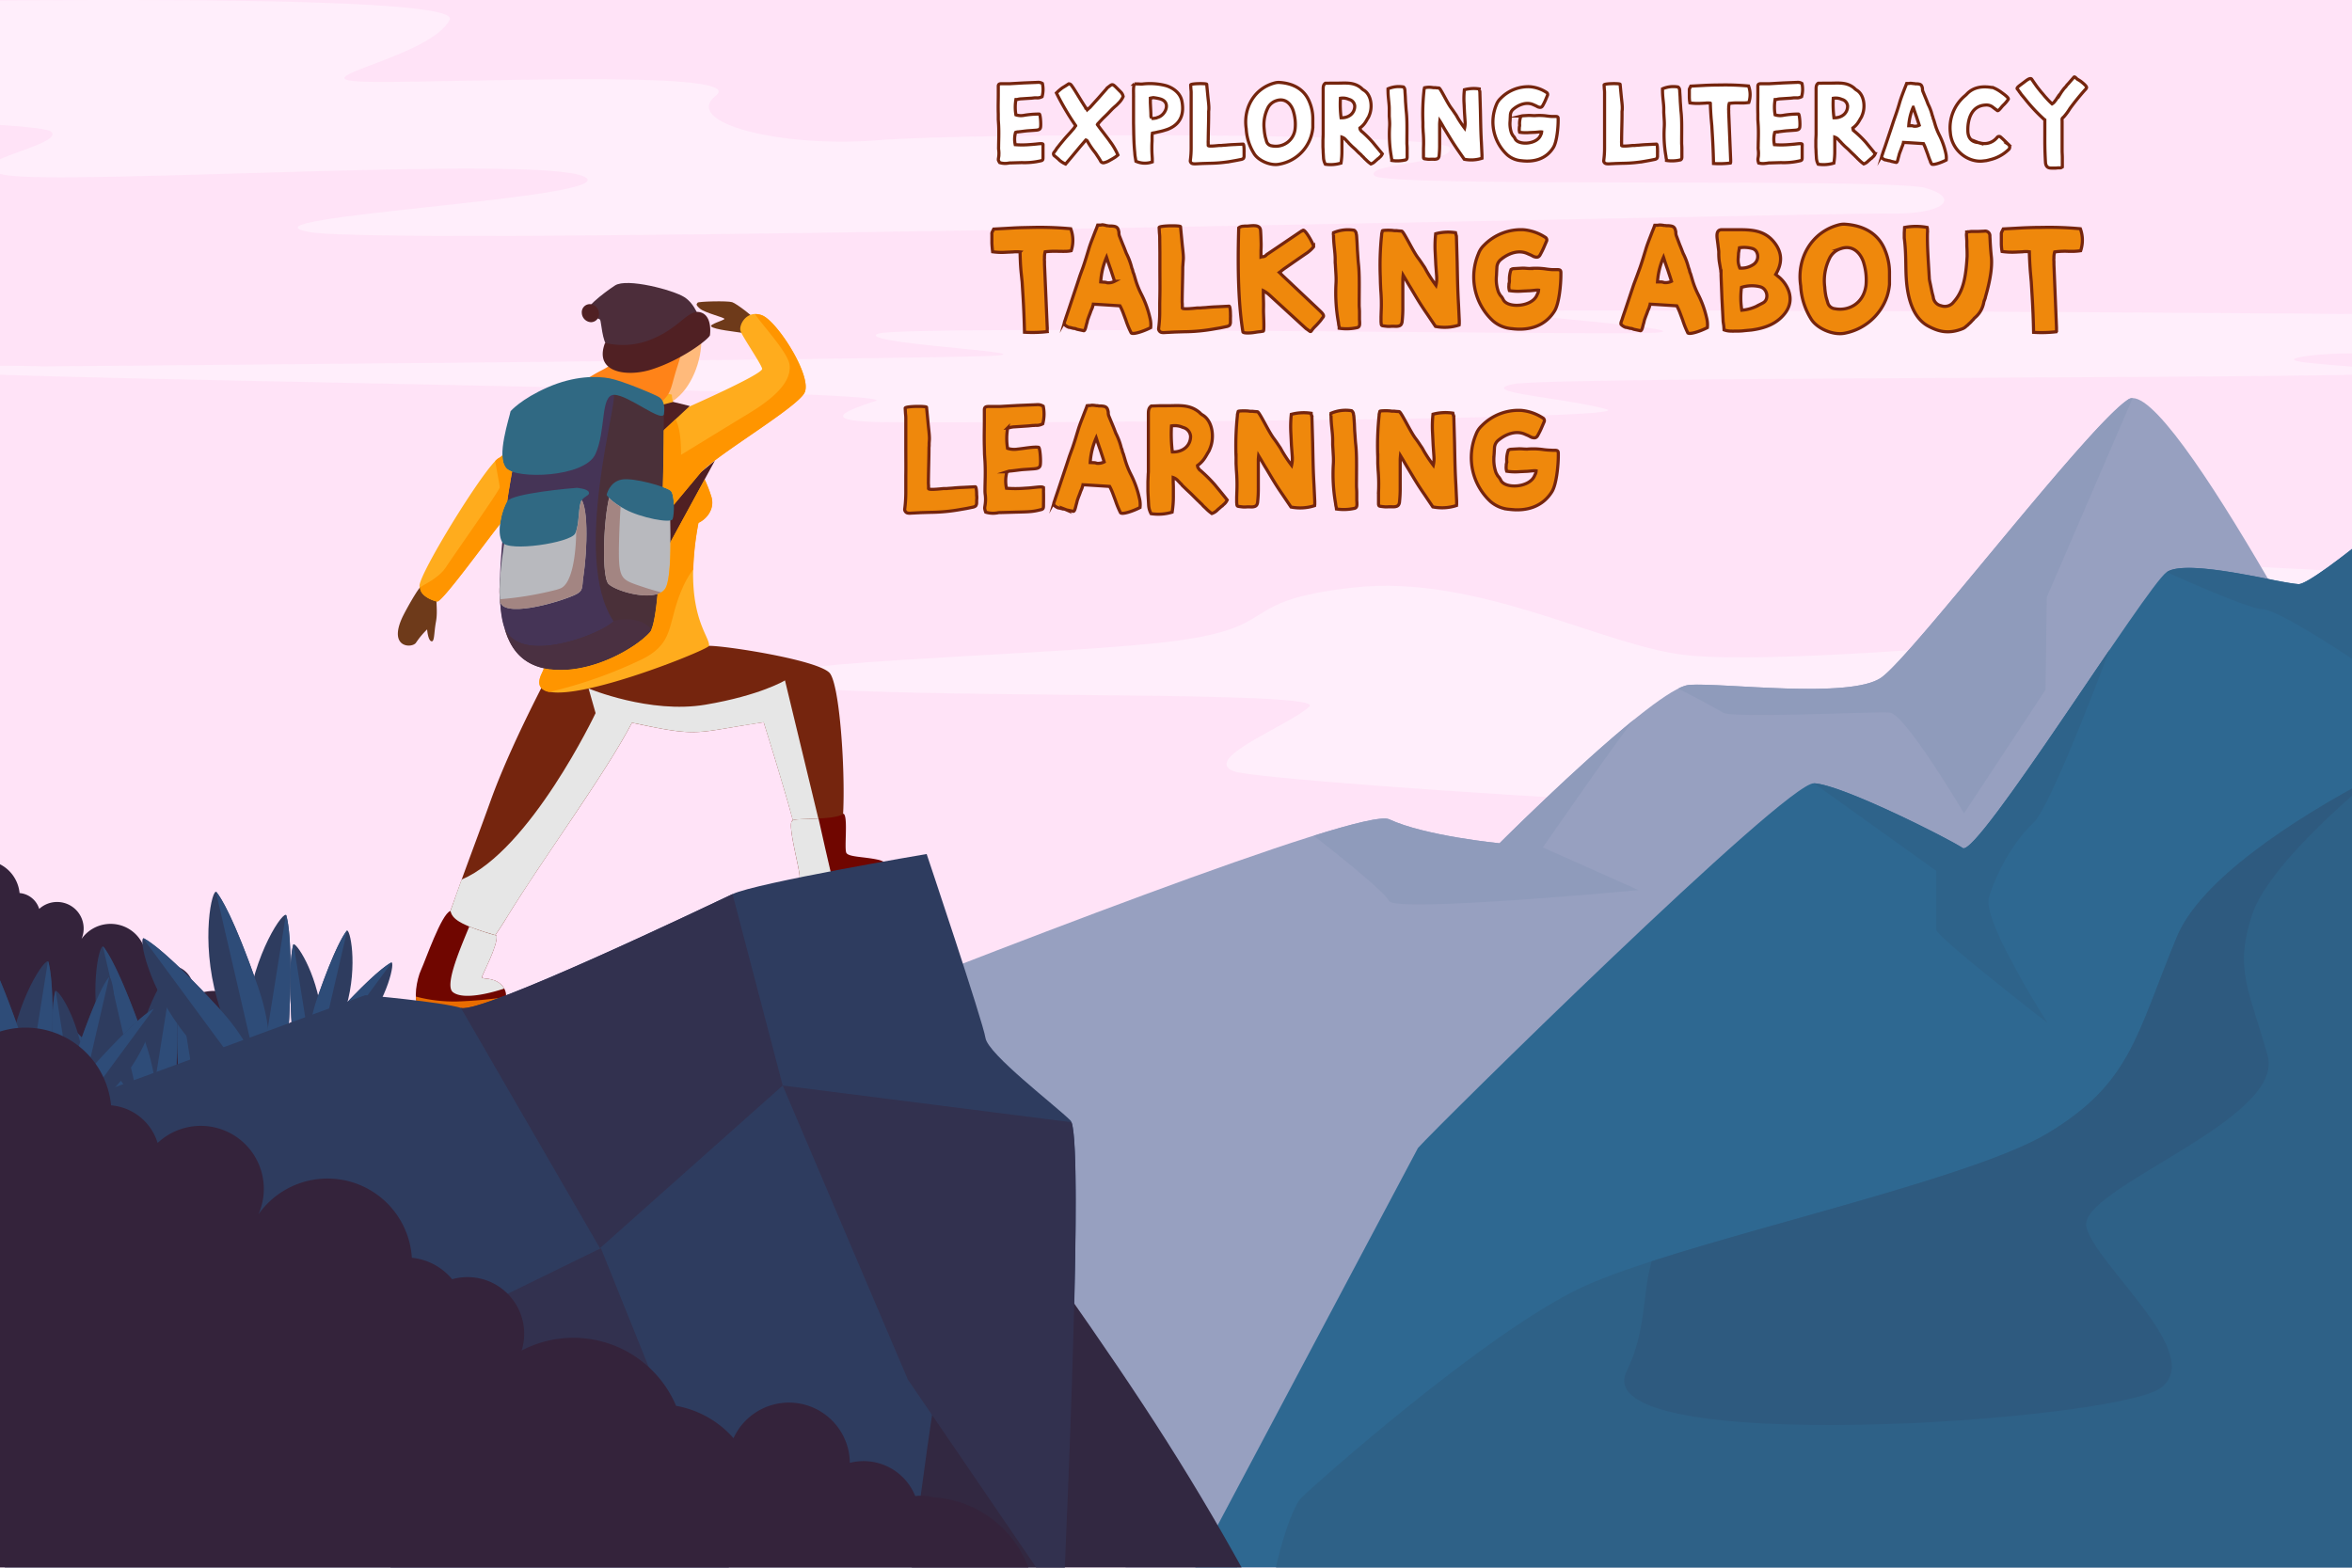
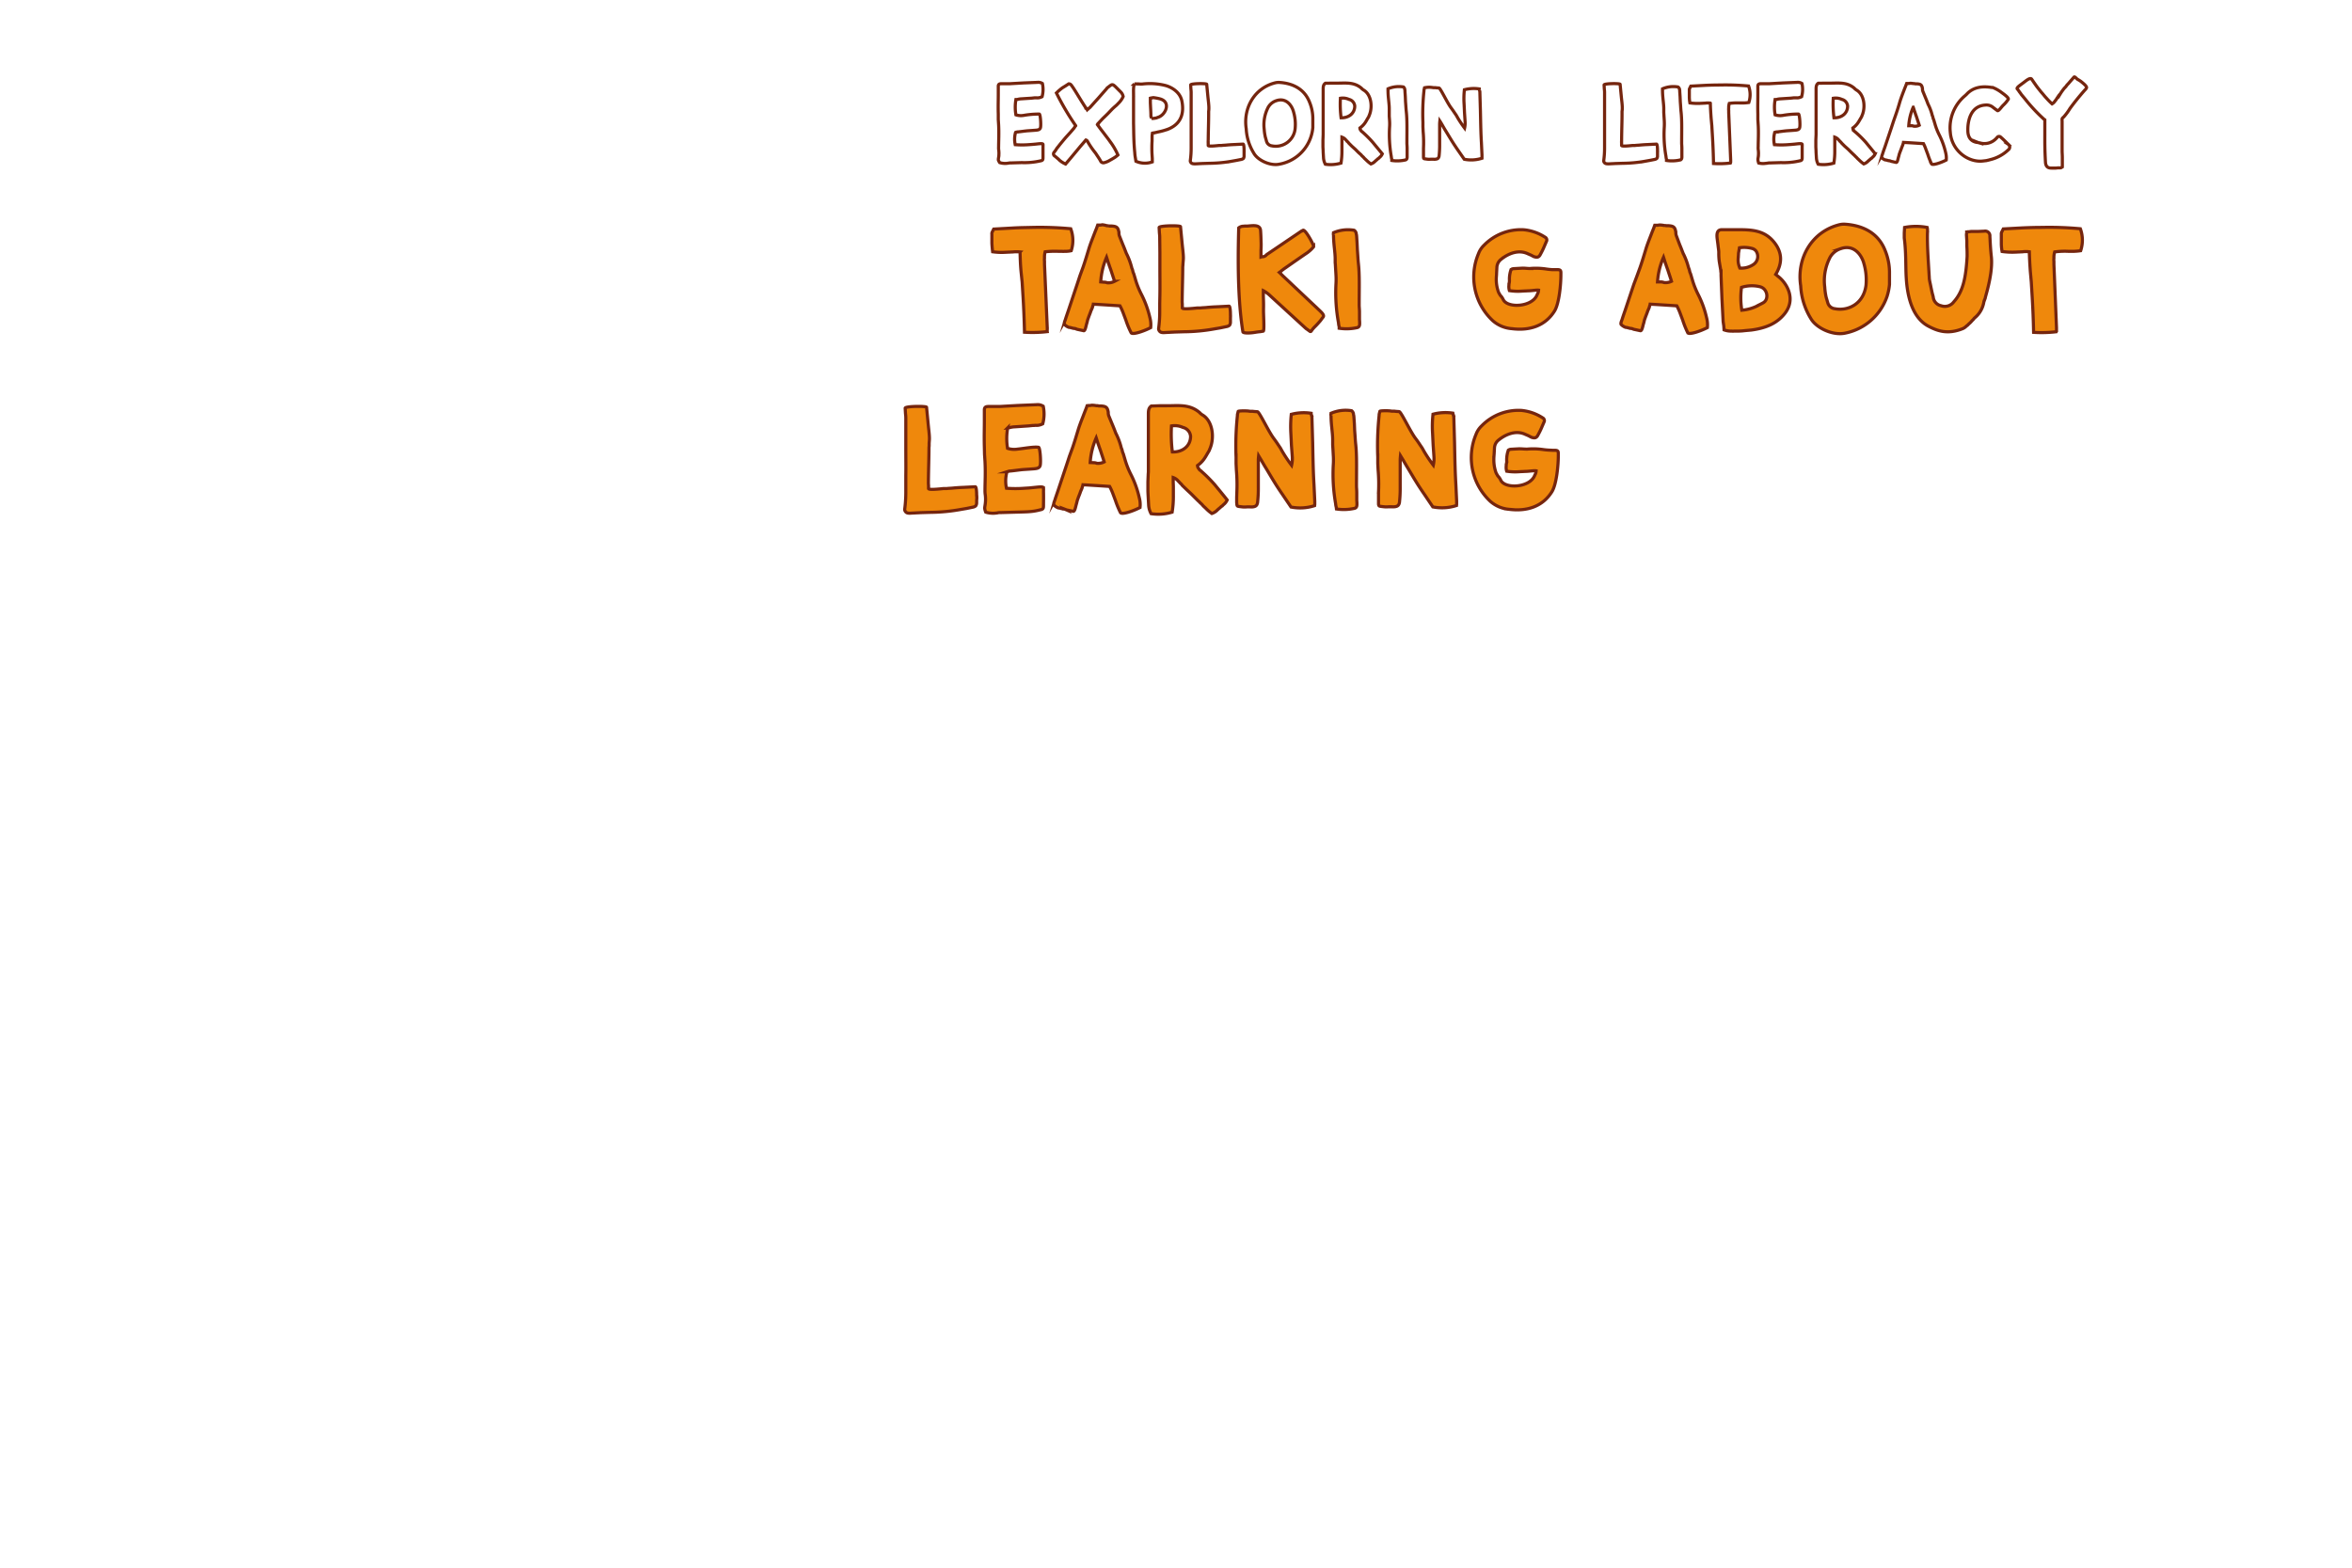
<svg xmlns="http://www.w3.org/2000/svg" viewBox="0 0 750 500">
  <defs>
    <style>.cls-1{fill:none;}.cls-2{isolation:isolate;}.cls-3{clip-path:url(#clip-path);}.cls-4{fill:#ffe3f7;}.cls-5{fill:#ffeefb;}.cls-10,.cls-11,.cls-12,.cls-13,.cls-14,.cls-15,.cls-16,.cls-17,.cls-18,.cls-19,.cls-20,.cls-21,.cls-22,.cls-23,.cls-24,.cls-25,.cls-26,.cls-27,.cls-28,.cls-30,.cls-31,.cls-32,.cls-33,.cls-34,.cls-5,.cls-6,.cls-7,.cls-8,.cls-9{fill-rule:evenodd;}.cls-6{fill:#97a0c0;}.cls-7{fill:#8f9bbb;}.cls-8{fill:#2e6891;}.cls-9{fill:#2e6187;}.cls-10{fill:#2e5a7f;}.cls-11{fill:#2e638a;}.cls-12{fill:#75250e;}.cls-13{fill:#ffba7b;}.cls-14{fill:#6e3a1a;}.cls-15{fill:#ffac1d;}.cls-16{fill:#ff8318;}.cls-17{fill:#4c2d3a;}.cls-18{fill:#502023;}.cls-19{fill:#4a3039;}.cls-20{fill:#453456;}.cls-21{fill:#700600;}.cls-22{fill:#306983;}.cls-23{fill:#b8b9be;}.cls-24{fill:#4a3041;}.cls-25{fill:#a38582;}.cls-26{fill:#ff9500;}.cls-27{fill:#ea6d00;}.cls-28{fill:#e6e6e6;mix-blend-mode:multiply;}.cls-29{clip-path:url(#clip-path-2);}.cls-30{fill:#34233b;}.cls-31{fill:#2e3c5f;}.cls-32{fill:#2e4c78;}.cls-33{fill:#32314f;}.cls-34{fill:#322841;}.cls-35{fill:#ef880c;}.cls-35,.cls-36{stroke:#75250e;stroke-miterlimit:10;}.cls-36{fill:#fff;}</style>
    <clipPath id="clip-path">
-       <rect class="cls-1" y="-0.09" width="750" height="500" />
-     </clipPath>
+       </clipPath>
    <clipPath id="clip-path-2">
      <rect class="cls-1" x="-6.45" y="160.96" width="427.03" height="347.89" />
    </clipPath>
  </defs>
  <title>exploring-literacy-tal</title>
  <g class="cls-2">
    <g id="BACKGROUND_1" data-name="BACKGROUND 1">
      <g class="cls-3">
        <rect class="cls-4" width="750" height="500" />
        <path class="cls-5" d="M750,182.35c-45.28-2.47-95.89-4.91-93,1.11,4.68,9.84,15.38,20.18-6,21.17s-85.49,6.93-112.35,4.43-66.88-26.1-107-21.67-20.06,13.3-62.86,17.73S234.3,211,245.67,217.43s177.9,2,171.88,7.88S382.77,242,393.47,246s272.86,20.19,250.79,10.34-64.2-17.23-32.76-18.21,80.25-5.91,81.59,1-34.11,14.77,12,19.69c12.6,1.35,28.37,2.62,44.88,3.64Z" />
        <path class="cls-5" d="M0,39.85c9.33.61,15.45,1.33,16.34,2.17C19.16,44.69,6.46,47.89,0,50.77v4.69c.49.12,1,.23,1.62.34,18.73,3.45,169.87-6.4,184.59.5S71.85,69.1,98.6,74,585,67.74,602.19,68.11s23.41-4.68,12-8.12-172.55,0-175.89-3.94,25.41-3.94,24.07-8.86-152.48-4.93-182.57-2.46S217,39.31,228.34,30.45,133.37,27,114.65,26s22.73-7.88,28.75-19.7C146.4.43,73.71-.44,0,.16Z" />
        <path class="cls-5" d="M13.47,116.87c-.33,0-.44,0-.32,0Zm515.24-10.81h0c12-1.08-46.24-5.62-53.84-6.7-5.08-.73,161.37-.1,275.13.79V112.7a129,129,0,0,0-13.55.72c-12.22,1.7.46,2.4,13.55,3.53v2.57c-56.62,1.21-257.43.8-267.53,3-12,2.59,16.47,4.33,29.77,8S297.53,135,280.43,134.61s-13.3-2.81-1.27-6.7c10.35-3.35-212.42-6.06-279.16-8.4v-2.86c7.24,0,13.71.19,13.47.22,11.54-.13,290.78-2.4,304.33-3.45,13.93-1.09-44.34-3.9-38-6.93S516.67,107.14,528.71,106.06Z" />
        <path class="cls-6" d="M247.35,330.77c61.18-24.36,187-73.52,195.62-69.48,11.48,5.36,35.21,7.66,35.21,7.66s49.74-49.75,60.46-50.51,51.27,4.59,61.22-2.3,65.81-80.35,78.82-88.77,78.85,120,78.86,120h0L373.37,514.56l-126-128.17Z" />
        <path class="cls-7" d="M535.16,219.61a10.15,10.15,0,0,1,3.48-1.17c10.71-.77,51.27,4.59,61.22-2.3s65.81-80.35,78.82-88.77a2.61,2.61,0,0,1,1.37-.4h0L652.66,190.5,652.28,220l-26,39.42s-18.75-31.76-23.72-32.15-50.13,1.92-53.19,0C547.19,225.88,539.49,221.86,535.16,219.61Z" />
        <path class="cls-7" d="M418.93,266.53c13.09-4.1,22-6.21,24-5.24,11.48,5.36,35.21,7.66,35.21,7.66s24.82-24.83,43.18-39.67c-2.29,1.92-29.35,41-29.35,41l30.55,13.62s-77.67,7.27-79.59,3.45C441.55,284.45,426.49,272.44,418.93,266.53Z" />
        <path class="cls-8" d="M452.16,366.14C457.51,360,569.54,249.4,578.43,249.82s42.86,17.6,47.45,20.66,58.57-83.44,65-88,37.5,3.83,42.09,3.83c2.48,0,13.67-8.27,24.52-17.31V514.56H373.37Z" />
        <path class="cls-9" d="M757.54,247.43c-27.28,14.32-56,33.55-63.36,51.32-13,31.38-14.54,46.69-41.33,62.76s-118,34.74-148.55,49.13-84.86,62.6-89.45,67.19c-3.36,3.36-10.18,25.24-9.68,36.73H757.54Z" />
        <path class="cls-10" d="M757.54,247.43c-27.28,14.32-56,33.55-63.36,51.32-13,31.38-14.54,46.69-41.33,62.76C631,374.6,566.4,389.43,526.7,402.25c-3.12,10.54-1.54,21.82-8,35.14-13.45,27.64,155.79,16,170.33,5.27s-20.66-39-23.72-51.28,63.51-34.05,57.78-54.71-10.72-27.17-5-44.77S757.53,247.44,757.54,247.43Z" />
        <path class="cls-11" d="M625.88,270.48c-4.59-3.06-38.56-20.24-47.45-20.66l39,27.92v18.75c0,.82,4.54,4.86,10.37,9.72C638.34,315,653,326.34,653,326.34a278.33,278.33,0,0,1-14.3-25.08c-3.11-6.46-5.27-12.37-4.45-15.1,2.3-7.65,7.66-17.6,14.16-23.73,4.7-4.41,17.57-37.34,24.36-55.32C654.51,233.91,629,272.54,625.88,270.48Z" />
        <path class="cls-11" d="M721.54,194.32c1.62,0,5.34,1.77,9.58,4.12,7.76,4.31,17.25,10.58,18.73,11.57.7.47,3.77-5.12,7.69-13.1V169c-10.85,9-22,17.31-24.52,17.31a88.88,88.88,0,0,1-9.8-1.67c-11.11-2.18-27.75-5.37-32.29-2.16C690.93,182.47,717,194.32,721.54,194.32Z" />
        <path class="cls-12" d="M195.65,198.15c8.22,2.39,25.44,7.92,30.43,7.84s34.23,4.39,38.39,8.56,6.08,48.59,3.09,52.77-12.1,6-13.86-2.09-10.18-34.88-10.18-34.88c-22.63,3.38-20,4.89-42,.15-8.68,16.65-28.57,43.5-40.09,62.39a110.46,110.46,0,0,1-16.55,20.93c-.08.08-9.32-1.73-7.76-5,.9-1.9,4-11.38,8.55-24,3.3-9.23,7.62-20.62,10.78-29.44,7.49-20.87,22.84-48.59,22.84-48.59Z" />
        <path class="cls-13" d="M219.86,97.77c9.84,9.76-1.08,37-14.1,30.71C199,125.2,190.5,112.67,196,101.64S219.86,97.77,219.86,97.77Z" />
        <path class="cls-14" d="M241.46,102.43c-.88-1.16-6.51-5.58-8-6.06s-10.87-.23-11,.16-.95.43.69,1.87,8.11,2.88,7.85,3.34-4.9,1.71-4.19,2.38c.8,1,8.25,1.74,9.61,2S241.46,102.43,241.46,102.43Z" />
        <path class="cls-14" d="M139.46,190.28c-.69.67.24,4.39-.44,8s-.41,6.58-1.49,6.24-1.33-3.78-1.33-3.78a26.7,26.7,0,0,0-3.55,4.25c-1.18,1.79-8.79,1.78-4.47-7.84.8-1.79,5-9.47,6.39-10.49C135.59,185.91,137.84,189.66,139.46,190.28Z" />
        <path class="cls-15" d="M214.23,125.87a8,8,0,0,0,2.23,5.29s27-11.78,26.57-13.56-6.32-10.22-6.9-12.08,1.91-6.78,6.81-5,16.46,20,13.51,24.9-27.39,19.31-32.89,25.13a48.08,48.08,0,0,1,3.33,8.07c1,3.78-1.62,6.91-4.18,8.09-5.39,28.7,3.82,36,3.37,39.28-.2,1.46-61.65,26-53.34,8.79s3.13-63.05,3.13-63.05-11.88,10.32-14.93,13.6-19.89,26.87-21.55,26.53-5.61-1.93-5.43-4.61c-2.55-.75,21.13-39.4,25.18-41.19,2.08-.92,8.87-10.51,17.9-14.29,8.53-3.57,19.39-1.36,19.39-1.36l2.48-8Z" />
        <path class="cls-16" d="M217.29,111.1c.12.6.29.9-1.3,5.82-2.58,7.94-1.31,8.76-8.07,13.63s-9.45,1.2-19.2,4.63-12,7.9-11.49,6.26a51.63,51.63,0,0,1,2.65-5.76l-8.36,5.16c6-5,3.08-13.85,20.47-22.81,6.5-3.34,6.23-6.47,6.23-6.47Z" />
        <path class="cls-17" d="M224,104c-.91-2.38-2.27-7-5.78-9.24s-18.32-6.18-22.1-3.72-10.84,8-8.91,9.09,3.83,1.41,4.16,1.86.72,7.16,2.37,8.35,11.52,2.76,19.65-.37S224,104,224,104Z" />
        <path class="cls-18" d="M226.39,106.93c-.36,1.19-8.9,7.89-18.91,11-7.67,2.34-18.19.92-14.54-8.58a24.05,24.05,0,0,0,15.63-1.48c8.53-3.73,11-9.38,14.87-8.23S226.39,106.93,226.39,106.93Z" />
        <polygon class="cls-18" points="227.97 146.9 223.56 150.54 201.78 176.68 204.08 190.7 227.97 146.9" />
        <polygon class="cls-18" points="219.95 129.49 209.5 139.2 204.96 130.77 214.68 128.19 219.95 129.49" />
        <path class="cls-19" d="M211.7,131.22c-3.39-3.72-17.62-11.63-26.47-9s-20.29,5.45-20.73,12-4.19,12.54-.62,16.7-5.31,28.47-4.58,38.9,2.86,21.93,16,23.64,27.54-6.88,31.93-11.83S211.7,131.22,211.7,131.22Z" />
        <path class="cls-20" d="M179.7,127.56s13.88-2.36,15.88-1.62-13.6,51.65.07,72.21c-3.74,4-30.08,14.44-34.83,1.92s3.43-64.3,7.94-68S179.7,127.56,179.7,127.56Z" />
        <path class="cls-18" d="M188.07,97A3.06,3.06,0,0,1,191,99.87a2.59,2.59,0,0,1-2.53,2.89,3.07,3.07,0,0,1-2.94-2.89A2.58,2.58,0,0,1,188.07,97Z" />
        <path class="cls-21" d="M268.94,259.52c-2.6,2.22-16.38,1.29-16.15,2.18-2.11.24,2.39,15.76,2.18,18a9.84,9.84,0,0,0,.11,3.5c.35,1.3,10.11,1.69,12.41,1a6,6,0,0,0,3-1.56,3.63,3.63,0,0,0,2.39.78c1.56,0,8.77-.78,10.75-2.21s.88-6-3.6-7-9.41-.83-10.15-2.2S270.53,260.07,268.94,259.52Z" />
        <path class="cls-21" d="M143.61,290.55c.63,2.35,2.31,4.31,14.74,7.84.49,3.2-4.72,12.64-4.67,13.32s3.75-.11,6.2,2.39,1.53,5.58-.23,6.49-9.22,1.71-12.17,1.83-3.54-.23-4.33-.12-7.63,0-9.56-1.59-.7-8.43.68-11.39S140.75,291.5,143.61,290.55Z" />
        <path class="cls-22" d="M162.81,131.15c-.32,1.94-4.66,14.62-1.42,18.18s25,3,28.46-4.47,1.51-18.93,6-18.93,15.42,9.1,15.87,6.1-.41-4.61-1.51-5.35-11.69-5.22-15.77-6-11.24-.89-19.77,2.84S162.81,131.15,162.81,131.15Z" />
        <path class="cls-23" d="M213.4,157.68c-2.14-.75-14.82-5.22-17.75-2.38s-4.28,28.47-1.56,31,15.78,6.11,18.25,1S213.4,157.68,213.4,157.68Z" />
        <path class="cls-22" d="M193.44,157.83s.95,1.94,5.91,4.62,14.55,4.55,15.13,3.13.71-7.9-.64-9.09-11.93-4.33-15.75-3.51S193.44,157.83,193.44,157.83Z" />
        <path class="cls-24" d="M186.12,203.18a49.06,49.06,0,0,1-10.58,2.63c-6.57.8-12.67-.32-14.72-5.74,1.67,6.19,5.12,11.41,12.64,13.05.6.13,1.22.24,1.87.32l.35,0c13.07,1.51,27.23-7,31.58-11.87a3.1,3.1,0,0,0,.47-.79,8.69,8.69,0,0,0-3.72-2.6,14.45,14.45,0,0,0-8.36-.07C194.41,199.48,190.7,201.51,186.12,203.18Z" />
        <path class="cls-23" d="M162.51,163.75s-3.93,18.21-3.07,27.83c.5,5.65,17.71.9,23.72-1.76,3.07-1.36,2.3-2.39,2.86-6,1.22-7.91,1.93-24.64-1.76-25.4C179.79,157.46,162.51,163.75,162.51,163.75Z" />
        <path class="cls-22" d="M184,155.59c-1.63.08-20.67,1.77-22.28,4.28s-3.51,9.85-1.57,13.06,21.72.18,23.23-2.73.92-9.24,2.16-10.73,2.65-1.49,2.21-2.54S184,155.59,184,155.59Z" />
        <path class="cls-25" d="M177.35,188.12a107.2,107.2,0,0,1-17.9,3h0l0,.4v.06a1.86,1.86,0,0,0,.05.34c.86,3.85,10.46,2.2,17.69,0a53.78,53.78,0,0,0,6-2.14c3.07-1.36,2.3-2.39,2.86-6,1-6.85,1.73-20.3-.5-24.29-1.11,1.4-.72,6.81-1.81,9.93-.05,7.13-1.23,16.88-5.14,18.29C178.19,187.85,177.79,188,177.35,188.12Z" />
        <path class="cls-25" d="M197.51,180.34c-.38-3.21,0-12.89.39-18.72a18,18,0,0,1-3.68-2.8c-1.86,7.86-2.35,25.41-.13,27.48,1.42,1.33,5.72,3,9.83,3.46l.64.06a13,13,0,0,0,5.16-.38,6.37,6.37,0,0,0,1.15-.52l-1.07-.28c-1.11-.3-2.46-.69-4-1.18l-1.46-.49-1-.33C199.23,185.18,198,184.57,197.51,180.34Z" />
        <path class="cls-26" d="M224.69,152.9l-10.88,20c0,6.1-.36,12.22-1.47,14.47a3.73,3.73,0,0,1-1.47,1.58,6.37,6.37,0,0,1-1.15.52c-.52,5.38-1.17,9.52-2,11.38a3.1,3.1,0,0,1-.47.79c-4.35,4.9-18.51,13.38-31.58,11.87l-.35,0c-.65-.08-1.27-.19-1.87-.32-.23.58-.47,1.13-.72,1.66-1,2.14-1,3.63-.13,4.61a4.62,4.62,0,0,0,2.53,1.25,144,144,0,0,0,30-10.64c4-2.08,6.06-4.3,7.34-6.9,2-4.09,2.2-9.13,5.36-16.06a28.33,28.33,0,0,1,3.24-5.52,92.41,92.41,0,0,1,1.67-14.81c2.56-1.18,5.19-4.31,4.18-8.09A39.83,39.83,0,0,0,224.69,152.9Z" />
        <path class="cls-26" d="M214.88,161l8.68-10.41c5.5-5.82,29.95-20.18,32.89-25.13s-8.62-23.11-13.51-24.9a6,6,0,0,0-2.17-.38c2.08,3.23,10.53,12.26,11,16.17.54,4.62-3.14,9.54-13,15.51-6,3.64-14.7,9-21.6,13.2,0-3.71-.24-8.47-1.75-11.32l-3.74,3.48c0,4.44-.12,10.95-.29,18.15a9.41,9.41,0,0,1,2.46,1.16C214.52,157.08,214.82,159,214.88,161Z" />
        <path class="cls-27" d="M145.89,319.41a47.8,47.8,0,0,1-13.28-1.56,4,4,0,0,0,1,2.86c1.93,1.59,8.77,1.71,9.56,1.59s1.38.23,4.33.12,10.41-.92,12.17-1.83a3.42,3.42,0,0,0,1.69-2.61A135.11,135.11,0,0,1,145.89,319.41Z" />
        <path class="cls-27" d="M255.08,283.16c.35,1.3,10.11,1.69,12.41,1a6,6,0,0,0,3-1.56,3.63,3.63,0,0,0,2.39.78c1.56,0,8.77-.78,10.75-2.21a2.55,2.55,0,0,0,.93-2.37,58.6,58.6,0,0,1-5.58,1.82,11.9,11.9,0,0,1-8.46-.45c-.75-.15-.73.15-3,1.12s-9.56-.23-11-.6a5.93,5.93,0,0,0-1.66-.23A8.23,8.23,0,0,0,255.08,283.16Z" />
        <path class="cls-28" d="M147.19,280.53l-1.55,4.3q-1.06,3-2,5.72c.62,2.32,2.27,4.26,14.28,7.71,1.17-1.68,2.36-3.48,3.51-5.37,11.52-18.89,31.41-45.74,40.09-62.39,22,4.74,19.4,3.23,42-.15,0,0,6.53,20.8,9.29,31.27.36-.41,4.23-.36,8.14-.56L250.31,217s-7.72,4.77-25.4,7.76-37.22-5.17-37.22-5.17l2.23,7.85S169.13,271.26,147.19,280.53Z" />
        <path class="cls-28" d="M149.64,295.52c-2.31,5.6-5.76,13.66-6,18.07-.08,1.34.14,2.34.77,2.84,3.65,2.9,14.08-.35,16.37-1.14a6.32,6.32,0,0,0-.9-1.19c-2.45-2.5-6.15-1.7-6.2-2.39s5.16-10.12,4.67-13.32l-.46-.13A83.7,83.7,0,0,1,149.64,295.52Z" />
        <path class="cls-28" d="M252.79,261.7c-2.11.24,2.39,15.76,2.18,18,0,.23-.06.52-.08.84a5.93,5.93,0,0,1,1.66.23,40.78,40.78,0,0,0,9.17.94l-2.61-11.28L261,261.06c-3.91.2-7.78.15-8.14.56A.08.08,0,0,0,252.79,261.7Z" />
        <path class="cls-26" d="M134,187.26c-.16,2.58,3.47,4.15,5.23,4.56l.2,0c1.48.3,15-18.34,20.07-24.76a19.55,19.55,0,0,1,2.26-7.23c.48-3.28,1-6.46,1.56-9.44a4.64,4.64,0,0,1-1.89-1.1,6.34,6.34,0,0,1-1.19-4.05,4.4,4.4,0,0,1-1.06.78,4.94,4.94,0,0,0-1.26,1c.55,3.52,1.46,7.82,1.42,8.45-.08,1-13.51,20-17.29,25.64-1.32,2-3.92,3.85-6.82,5.43C134.79,186.84,134.38,187.05,134,187.26Z" />
        <g class="cls-29">
          <path class="cls-30" d="M-5.23,274.39A11.54,11.54,0,0,1,6.24,284.83a7.18,7.18,0,0,1,6.26,5.06A8.47,8.47,0,0,1,26,299.47a11.34,11.34,0,0,1,20.59,5.83A8.08,8.08,0,0,1,52,308.18a7.76,7.76,0,0,1,2.06-.28,7.6,7.6,0,0,1,7.27,9.85,15,15,0,0,1,20.73,7.43,13.33,13.33,0,0,1,7.71,4.35,8.18,8.18,0,0,1,15.6,3.3,7.66,7.66,0,0,1,1.87-.23,7.44,7.44,0,0,1,6.91,4.69,6.79,6.79,0,0,1,.78,0,6.47,6.47,0,0,1,1.71.22,14.59,14.59,0,0,1,13.59,13.17H-11.38V276.17A11.44,11.44,0,0,1-5.23,274.39Z" />
          <path class="cls-31" d="M64.48,361.93s3.49-6.69,2-20.68-8.54-23.94-9-22.46-1.45,6.55-.65,23S64.48,361.93,64.48,361.93Z" />
          <path class="cls-32" d="M57.59,318.66h0a.18.18,0,0,0-.11.13c-.42,1.48-1.45,6.55-.65,23s7.65,20.1,7.65,20.1Z" />
          <path class="cls-31" d="M64.79,357s5.75-4.88,9.6-18.42,1.08-25.39.14-24.18-3.81,5.52-9.28,21.1S64.79,357,64.79,357Z" />
          <path class="cls-32" d="M74.67,314.27h0a.17.17,0,0,0-.14.09c-1,1.21-3.81,5.52-9.28,21.1s-.46,21.5-.46,21.5Z" />
          <path class="cls-31" d="M62.88,359.75S70.1,357.54,79,346.64s11.06-22.89,9.71-22.15-5.69,3.56-16.87,15.7S62.88,359.75,62.88,359.75Z" />
          <path class="cls-32" d="M88.87,324.47h0a.18.18,0,0,0-.17,0c-1.35.74-5.69,3.56-16.87,15.7s-8.95,19.56-8.95,19.56Z" />
          <path class="cls-31" d="M45.39,370.38s-4.93-9.45-2.78-29.22,12.07-33.82,12.67-31.73,2,9.26.92,32.56S45.39,370.38,45.39,370.38Z" />
          <path class="cls-32" d="M55.13,309.24h0a.27.27,0,0,1,.15.19c.59,2.08,2,9.26.92,32.56s-10.81,28.39-10.81,28.39Z" />
          <path class="cls-31" d="M46.79,362.2s-8.13-6.9-13.57-26S31.69,300.3,33,302s5.39,7.81,13.11,29.82S46.79,362.2,46.79,362.2Z" />
          <path class="cls-32" d="M32.82,301.89h0a.29.29,0,0,1,.2.12c1.34,1.71,5.39,7.81,13.11,29.82s.66,30.38.66,30.38Z" />
          <path class="cls-31" d="M46.36,366.6s-10.19-3.11-22.76-18.51S8,315.75,9.88,316.79s8,5,23.85,22.19S46.36,366.6,46.36,366.6Z" />
          <path class="cls-32" d="M9.65,316.76h0a.24.24,0,0,1,.23,0c1.91,1,8,5,23.85,22.19S46.36,366.6,46.36,366.6Z" />
          <path class="cls-31" d="M100.51,344.45s3.49-6.68,2-20.68-8.55-23.93-9-22.46-1.45,6.56-.65,23.05S100.51,344.45,100.51,344.45Z" />
          <path class="cls-32" d="M93.62,301.18h0a.23.23,0,0,0-.1.13c-.42,1.48-1.45,6.56-.65,23.05s7.65,20.09,7.65,20.09Z" />
          <path class="cls-31" d="M100.81,339.48s5.75-4.88,9.61-18.41,1.08-25.4.13-24.19-3.81,5.53-9.27,21.11S100.81,339.48,100.81,339.48Z" />
          <path class="cls-32" d="M110.7,296.8h0a.22.22,0,0,0-.15.08c-.94,1.21-3.81,5.53-9.27,21.11s-.47,21.49-.47,21.49Z" />
          <path class="cls-31" d="M98.91,342.27s7.21-2.2,16.11-13.1,11.06-22.89,9.71-22.16-5.69,3.57-16.88,15.71S98.91,342.27,98.91,342.27Z" />
          <path class="cls-32" d="M124.9,307h0a.19.19,0,0,0-.16,0c-1.35.74-5.69,3.57-16.88,15.71s-8.94,19.55-8.94,19.55Z" />
          <path class="cls-31" d="M81.42,352.9s-4.94-9.44-2.79-29.21S90.71,289.87,91.3,292s2.06,9.26.93,32.56S81.42,352.9,81.42,352.9Z" />
-           <path class="cls-32" d="M91.16,291.77h0a.22.22,0,0,1,.14.18c.6,2.09,2.06,9.26.93,32.56S81.42,352.9,81.42,352.9Z" />
+           <path class="cls-32" d="M91.16,291.77h0c.6,2.09,2.06,9.26.93,32.56S81.42,352.9,81.42,352.9Z" />
          <path class="cls-31" d="M82.81,344.72s-8.12-6.89-13.56-26-1.54-35.88-.2-34.17,5.38,7.81,13.1,29.82S82.81,344.72,82.81,344.72Z" />
-           <path class="cls-32" d="M68.84,284.41h0a.26.26,0,0,1,.2.12c1.34,1.71,5.38,7.81,13.1,29.82s.66,30.37.66,30.37Z" />
          <path class="cls-31" d="M82.39,349.13S72.2,346,59.63,330.61,44,298.27,45.91,299.31s8,5,23.84,22.19S82.39,349.13,82.39,349.13Z" />
          <path class="cls-32" d="M45.67,299.28h0a.25.25,0,0,1,.23,0c1.9,1,8,5,23.84,22.19s12.64,27.63,12.64,27.63Z" />
          <path class="cls-31" d="M24.63,359.31s3.49-6.69,2-20.68-8.55-23.93-9-22.46-1.45,6.56-.65,23S24.63,359.31,24.63,359.31Z" />
          <path class="cls-32" d="M17.74,316h0a.2.2,0,0,0-.1.13c-.42,1.48-1.45,6.56-.65,23s7.65,20.1,7.65,20.1Z" />
          <path class="cls-31" d="M24.93,354.34s5.75-4.88,9.61-18.42,1.08-25.39.14-24.18-3.82,5.53-9.28,21.1S24.93,354.34,24.93,354.34Z" />
          <path class="cls-32" d="M34.82,311.66h0a.16.16,0,0,0-.14.08c-1,1.21-3.82,5.53-9.28,21.1s-.47,21.5-.47,21.5Z" />
          <path class="cls-31" d="M23,357.13s7.21-2.21,16.11-13.11,11.06-22.89,9.71-22.15S43.16,325.44,32,337.58,23,357.13,23,357.13Z" />
          <path class="cls-32" d="M49,321.85h0a.19.19,0,0,0-.16,0c-1.35.74-5.69,3.57-16.88,15.71S23,357.13,23,357.13Z" />
          <path class="cls-31" d="M5.54,367.76S.6,358.31,2.75,338.55s12.08-33.82,12.67-31.74,2.06,9.26.93,32.56S5.54,367.76,5.54,367.76Z" />
          <path class="cls-32" d="M15.28,306.62h0a.24.24,0,0,1,.14.19c.6,2.09,2.06,9.26.93,32.56S5.54,367.76,5.54,367.76Z" />
          <path class="cls-31" d="M6.94,359.58s-8.13-6.9-13.57-26-1.53-35.88-.2-34.17,5.38,7.8,13.1,29.82S6.94,359.58,6.94,359.58Z" />
          <path class="cls-32" d="M-7,299.27h0a.26.26,0,0,1,.2.12c1.34,1.71,5.38,7.8,13.1,29.82s.67,30.37.67,30.37Z" />
          <path class="cls-31" d="M6.51,364s-10.19-3.12-22.76-18.52S-31.87,313.13-30,314.17s8,5,23.84,22.19S6.51,364,6.51,364Z" />
          <path class="cls-32" d="M-30.21,314.14h0a.25.25,0,0,1,.23,0c1.9,1,8,5,23.84,22.19S6.51,364,6.51,364Z" />
          <path class="cls-31" d="M295.49,272.38s-54.28,9.18-61.87,12.77-80.14,38.3-86.61,36.32-30.55-4.07-30.55-4.07L1.53,359.66V508.85H339.16c1.06-22.91,6.57-147.11,2.23-151.45-4.79-4.79-26.34-21.16-27.14-26.35S295.49,272.38,295.49,272.38Z" />
          <polygon class="cls-33" points="117.36 434.42 20.96 352.95 20.03 352.86 1.53 359.66 1.53 476.42 117.36 434.42" />
          <path class="cls-33" d="M236,508.85C219.31,466.8,191.61,398.1,191.61,398.1l-74.25,36.32,8.17,74.43Z" />
          <path class="cls-33" d="M191.31,398.1l58.28-51.88-16-61.07c-7.58,3.59-80.14,38.3-86.61,36.32Z" />
          <path class="cls-34" d="M303,427.08c6.39-.8,35.47-17.18,35.47-17.18,26.13,37.22,42.7,62.62,62.36,99H289.69C294.1,469.42,302.47,412,303,427.08Z" />
          <path class="cls-33" d="M249.59,346.22,289.5,440l47,68.84h2.64c1-22.35,6.3-141,2.53-150.91Z" />
          <path class="cls-30" d="M8.14,327.75a27.4,27.4,0,0,1,27.27,24.79,17,17,0,0,1,14.85,12,20.1,20.1,0,0,1,32.16,22.75,26.95,26.95,0,0,1,48.91,13.86A19.24,19.24,0,0,1,144.18,408a18.07,18.07,0,0,1,22.16,22.74,35.56,35.56,0,0,1,49.25,17.64,31.74,31.74,0,0,1,18.31,10.32A19.43,19.43,0,0,1,271,466.56a17.74,17.74,0,0,1,20.85,10.6,16,16,0,0,1,1.84-.11,16.5,16.5,0,0,1,4.07.51A34.7,34.7,0,0,1,330,508.85H-6.46V332A27.36,27.36,0,0,1,8.14,327.75Z" />
        </g>
      </g>
    </g>
    <g id="Layer_3" data-name="Layer 3">
      <path class="cls-35" d="M326.13,93.12,325.94,90l-.34-3.27c-.24-2.49-.28-4.61-.33-6.38a10.55,10.55,0,0,0-2.21,0l-2.16.1a21,21,0,0,1-4.37-.15c-.09-.77-.19-1.68-.24-2.78V74.74a1.26,1.26,0,0,1,.15-.82l.43-.86,6.14-.34c2.35-.14,4.47-.14,6.19-.19a106.73,106.73,0,0,1,12.24.43,10.65,10.65,0,0,1,.15,7,8.17,8.17,0,0,1-2,.2,8.46,8.46,0,0,1-1.05,0h-1a26.73,26.73,0,0,0-4.27.15,6.56,6.56,0,0,0-.2,2,4,4,0,0,0,0,1v1l.87,20.07a2.75,2.75,0,0,1,0,.62l0,.38a1.19,1.19,0,0,0,0,.39,41.15,41.15,0,0,1-7.25.19C326.61,102.63,326.47,98.31,326.13,93.12Z" />
      <path class="cls-35" d="M359,102.05l-.86-2.3a18.8,18.8,0,0,0-1-2.21c-3.7-.24-6.58-.43-8.5-.53a1.67,1.67,0,0,1-.14.48l-.19.68-.44,1c-.24.77-.57,1.49-.76,2.07-.1.28-.24.62-.34,1l-.14.63-.15.48c-.24.91-.48,2.35-1,2.11l-2-.43-.39-.15a1.75,1.75,0,0,0-.76-.14l-.34-.1-.38-.09a3.29,3.29,0,0,0-.77-.15,3.67,3.67,0,0,1-1.35-.86c-.38-.29.24-1.58.19-1.49.24-.81.58-1.77,1-3l1-3,1.78-5.33.91-2.78,1-2.74c.77-2.21,1.3-4.08,1.78-5.62.28-1,.76-2.3,1.34-3.79l.77-2c.43-1,.67-1.72.77-2l.38,0h.38c.34,0,.58-.1.77-.1A8.06,8.06,0,0,1,353,72h.39a2.38,2.38,0,0,1,.38.09l.77,0c1.25.1,1.87.29,2.16,1.54l.1.43v.38a3.52,3.52,0,0,0,.14.77L358.05,78c.43,1,.77,1.92,1.11,2.79a21.88,21.88,0,0,1,1.68,4.41c0,.24.24.58.33,1l.15.63.24.57.67,2.26A27.34,27.34,0,0,0,364,93.94a32,32,0,0,1,2.69,7.44,8.71,8.71,0,0,1,.24,3.12c-2.21,1.15-5.81,2.35-6.24,1.63A28,28,0,0,1,359,102.05Zm-3.6-12.33c-.24-.82-.67-2.07-1.2-3.7l-.33-.91-.34-1c-.29-.82-.48-1.49-.67-2.06A23.22,23.22,0,0,0,351,89.91L352,90a2.71,2.71,0,0,1,1.06.19A4.24,4.24,0,0,0,355.41,89.72Z" />
      <path class="cls-35" d="M369.67,105.51a1.06,1.06,0,0,1-.2-.82,39.19,39.19,0,0,0,.34-5.28V96.73l.05-2.65c.05-2.49,0-5.52,0-9V80.6l-.05-4.52a12,12,0,0,0-.1-1.77l-.09-1.73c0-.67,6.82-.72,6.82-.29l.48,5c.19,2,.43,3.65.43,5,0,.39-.05.87-.1,1.49l-.05.72c0,.24-.05.53-.05.72,0,2.93-.14,6.58-.19,11,0,.24.05.58.05,1v1c0,.43,2.35.24,3.79.1l1-.1,1,0c.77-.09,1.35-.09,1.83-.14,1-.1,2.16-.19,3.55-.24l3.74-.19c.34,0,.44,1.58.44,2.54a10.24,10.24,0,0,1,0,1.2l0,.62v.63a1.78,1.78,0,0,1-.29,1.1,2,2,0,0,1-1,.43l-1.87.39-1.92.33a57,57,0,0,1-9.7.92l-3,.09-2.93.15C370.63,106.13,370.05,106.09,369.67,105.51Z" />
      <path class="cls-35" d="M415.51,73.44c.77-.33,3.65,5,3.36,5.28a9.41,9.41,0,0,1-1.39,1.4l-.53.43c-2.26,1.53-4.8,3.31-7.63,5.28l-.63.48-.29.29a2.41,2.41,0,0,0-.43.28,2,2,0,0,1,.29.29l.24.24.48.48,11,10.37c1.39,1.35,2.59,2.26,1.83,3l-.29.38a8.57,8.57,0,0,1-.53.72c-.43.48-.91,1.06-1.54,1.68-1.49,1.44-1.2,1.78-1.68,1.68l-.67-.48a7.4,7.4,0,0,0-.62-.43l-12-11a7.89,7.89,0,0,0-.72-.52l-.15-.15-.24-.1a2.55,2.55,0,0,0-.52-.33l0,1.68.05,1.63c.05,1.39,0,2.45,0,3.17.05,2.5.29,6.43-.09,6.43l-.87.15-.86.09c-.67.1-1.16.19-1.59.24-1.2.15-3.16.19-3.16-.29C395,97.73,394.58,86.64,395,72.68a2.36,2.36,0,0,1,1.39-.53c.19,0,.39-.05.72-.05l.67,0c1.73-.14,4-.53,4.18,1.35.1,1.15.14,2.54.19,4.32,0,.52,0,1.24-.05,2l0,1.11v1.1l.33-.1h.24a1.58,1.58,0,0,0,1.06-.48l.24-.24.29-.19,10.85-7.34.19,0Z" />
      <path class="cls-35" d="M432.45,74.36a1.6,1.6,0,0,0,.1.52l.05.44.14,2.2.1,2.21c.14,1.73.19,3.12.33,4.37.39,3.46.24,7.87.24,13.2,0,.63.1,1.35.1,2.26v2.35l.05.77c0,.62.14,1.63-.82,1.82a15.67,15.67,0,0,1-5.71.19l0-.48-.1-.38c-.09-.43-.09-.67-.14-1A53.12,53.12,0,0,1,426,90.73a23.76,23.76,0,0,0,0-3.17l-.1-1.68-.09-1.59-.05-.48v-1.2c0-2.16-.53-4.75-.53-7.68a.88.88,0,0,1-.05-.38l.05-.24v-.1a11.85,11.85,0,0,1,6.58-.77A1.57,1.57,0,0,1,432.45,74.36Z" />
-       <path class="cls-35" d="M458.13,88.28l-.29-3.84-.19-3.89a37.28,37.28,0,0,1,.15-6,15.41,15.41,0,0,1,6.33-.34l.05.29.1.24a2.45,2.45,0,0,0,.14.57l.24,8.26c.14,7,.19,9.36.43,13.54l.24,5.18v1l-.05.38a14.91,14.91,0,0,1-7.53.44l-2.59-3.84c-2.16-3.12-3.17-4.85-5.09-8.07l-.67-1.1-.63-1.06c-.48-.86-1-1.68-1.34-2.26-.1.92-.1,1.4-.1,1.4v8.54a40.57,40.57,0,0,1-.24,5c-.19.91-.57,1.25-1.58,1.35a4.21,4.21,0,0,1-.82,0h-1.06a6.81,6.81,0,0,1-1.44,0l-.76-.09c-.77-.1-.92-.1-1-.72,0-.29-.05-.48-.05-.63v-1.63l.05-1.58a54.18,54.18,0,0,0-.15-7.16l-.09-2-.05-2a92.42,92.42,0,0,1,.43-13.34,1.83,1.83,0,0,1,.1-.68l.14-.62c0-.19,2-.24,3.17-.14l.67.09.77,0c.67.1,1.2.1,1.53.14.63,0,3.51,6.29,5.24,8.55.43.57.91,1.25,1.44,2.06l.67,1L455,86.6A47.64,47.64,0,0,0,457.89,91,9.6,9.6,0,0,0,458.13,88.28Z" />
      <path class="cls-35" d="M487.56,92.74l-2.12.1a17.14,17.14,0,0,1-4.12-.15,4.15,4.15,0,0,1-.15-1.77v-.39l.1-.38a3.35,3.35,0,0,0,.05-.91,9.3,9.3,0,0,1,.52-3.27l.24-.09.1-.1a2.94,2.94,0,0,1,.53-.1l2.49-.14c1-.05,1.83.1,2.6.1a22.33,22.33,0,0,1,5.13.14A21.12,21.12,0,0,0,495,86l1,0h.63c1.25,0,1.1.53,1.1,1.68,0,3.22-.57,9.12-2,11.47-3,4.85-8.07,6.39-13.68,5.67a10.35,10.35,0,0,1-6-2.5,19.06,19.06,0,0,1-4.6-21.41,7.1,7.1,0,0,1,1.77-2.69,16.43,16.43,0,0,1,12.67-4.94,15,15,0,0,1,6.77,2.35,1,1,0,0,1,.43,1.44l-.86,2c-.34.77-.72,1.49-1,2-.48,1-1.05,1.15-2.16.76l-.91-.48-1-.43c-2.83-1.34-6.1-.19-8.59,1.87a3.44,3.44,0,0,0-1.25,2.5l-.1,1.87c0,.63-.09,1.25-.09,1.83a11.78,11.78,0,0,0,.53,3.65,4,4,0,0,0,.57,1.24,1.24,1.24,0,0,0,.29.44l.29.33a6.77,6.77,0,0,1,.48.77c1.2,3,9.41,2.59,10.89-1.49a3.07,3.07,0,0,0,.44-1.39C490.05,92.45,488.32,92.74,487.56,92.74Z" />
      <path class="cls-35" d="M536.56,102.05l-.86-2.3a18.8,18.8,0,0,0-1-2.21c-3.7-.24-6.58-.43-8.5-.53a1.67,1.67,0,0,1-.14.48l-.19.68-.44,1c-.24.77-.57,1.49-.76,2.07-.1.28-.24.62-.34,1l-.14.63-.15.48c-.24.91-.48,2.35-1.05,2.11l-2-.43-.39-.15a1.75,1.75,0,0,0-.76-.14l-.34-.1-.38-.09a3.29,3.29,0,0,0-.77-.15,3.67,3.67,0,0,1-1.35-.86c-.38-.29.24-1.58.2-1.49.24-.81.57-1.77,1-3l1-3,1.78-5.33L522,88l1-2.74c.77-2.21,1.3-4.08,1.78-5.62.28-1,.76-2.3,1.34-3.79l.77-2c.43-1,.67-1.72.77-2l.38,0h.38c.34,0,.58-.1.77-.1a8.06,8.06,0,0,1,1.39.15h.39a2.38,2.38,0,0,1,.38.09l.77,0c1.25.1,1.87.29,2.16,1.54l.1.43v.38a3.52,3.52,0,0,0,.14.77L535.6,78c.43,1,.77,1.92,1.11,2.79a21.88,21.88,0,0,1,1.68,4.41c.05.24.24.58.33,1l.15.63.24.57.67,2.26a27.34,27.34,0,0,0,1.73,4.27,32,32,0,0,1,2.69,7.44,8.71,8.71,0,0,1,.24,3.12c-2.21,1.15-5.81,2.35-6.25,1.63A29.39,29.39,0,0,1,536.56,102.05ZM533,89.72c-.24-.82-.67-2.07-1.2-3.7l-.33-.91-.34-1c-.29-.82-.48-1.49-.67-2.06a23.22,23.22,0,0,0-1.92,7.87l1,0a2.71,2.71,0,0,1,1.06.19A4.24,4.24,0,0,0,533,89.72Z" />
      <path class="cls-35" d="M566.52,87.75a3.58,3.58,0,0,0,.38.33c2.78,2.07,6,7.21,2.16,12-2.5,3.12-6,4.56-10.56,5.18l-2.11.19a18,18,0,0,1-2.07.15l-1.15,0a10.12,10.12,0,0,1-1.15,0,6.35,6.35,0,0,1-2.26-.39l-.09-1.29-.2-1.35-.38-7.29-.29-7.35v-.86a5.14,5.14,0,0,1-.09-.87l-.24-1.39-.24-1.44a20.41,20.41,0,0,1-.15-2.88c0-.58-.14-1.3-.24-2.26l-.14-1.1L547.55,76c-.09-1-.24-2.74,1.49-2.74.63,0,1.49,0,2.69,0l1.3,0h1.34c4.23,0,8.21.2,11.23,3.84s2.6,7.16.63,10.42Zm-12.15-7c0,.62-.09,1.2-.09,1.58a6.31,6.31,0,0,0,.52,3.17,6.77,6.77,0,0,0,4.27-1.1,3.07,3.07,0,0,0,.87-4.37,2.49,2.49,0,0,0-1-.72,9.78,9.78,0,0,0-4.27-.29Zm6.15,16.7c.57-.28,1.15-.57,1.68-.86,2-1.06,1.48-4.71-1.2-5.19a11,11,0,0,0-5.67.25,24.47,24.47,0,0,0,.1,7.29A13.71,13.71,0,0,0,560.52,97.49Z" />
      <path class="cls-35" d="M586.53,71.67a6.19,6.19,0,0,1,1.92-.15c5.67.39,10.47,2.84,12.63,8.26a18.68,18.68,0,0,1,1.44,6.86v2.07c0,.86,0,1.53,0,2a18.28,18.28,0,0,1-.77,3.79,17.8,17.8,0,0,1-13.44,11.76c-3.89.81-9.17-1.63-10.9-4.71a22,22,0,0,1-3.21-10.36C572.85,82.37,577.7,73.88,586.53,71.67ZM582.16,94a8.41,8.41,0,0,0,.29,1.25l.38,1.29a2.63,2.63,0,0,0,2.26,1.92c4.18.82,9.17-1.48,9.94-7.49a18.63,18.63,0,0,0-.67-6.91c-.68-2.64-3.13-6.24-7.4-4.75a6,6,0,0,0-3.69,3.36,16.05,16.05,0,0,0-1.4,8.88A19.19,19.19,0,0,0,582.16,94Z" />
      <path class="cls-35" d="M627.47,73.92h.34l.67-.09,2.11,0,2.16-.1a1.5,1.5,0,0,1,1.78,1.64c.1,1.82.19,4.08.48,6.67.29,3.12-.34,7.29-1.87,12.58l-.1.48-.14.38a3.12,3.12,0,0,0-.29.82,8.27,8.27,0,0,1-2.83,5,2.22,2.22,0,0,0-.48.53l-.48.48a6.71,6.71,0,0,1-1,1l-.43.44a3.35,3.35,0,0,0-.48.38,3.52,3.52,0,0,1-1,.67c-4.71,1.92-8,.82-10.9-.72-5-2.59-6.77-9-7.15-15.41-.24-3.69,0-7.92-.63-12.77,0-.43,0-1,0-1.63l.1-1.73a19.14,19.14,0,0,1,7.2,0l.09.48,0,.39a2.72,2.72,0,0,1,0,.86c-.1,4.32.29,9.07.58,14.26,0,.81.33,1.87.57,3.22l.34,1.58c.14.62.34,1.15.38,1.58a3.13,3.13,0,0,0,2.5,2.6A3.51,3.51,0,0,0,623,96.29c3-3.31,3.89-7.73,4.27-14.54,0-.91,0-2-.09-3.31l0-1.59-.1-1.63a2.09,2.09,0,0,1,0-.53v-.14l.05-.19V74C627.19,74,627.33,74,627.47,73.92Z" />
      <path class="cls-35" d="M647.92,93.08l-.19-3.17-.29-3.22c-.19-2.49-.29-4.61-.33-6.38a7.75,7.75,0,0,0-2.17,0l-2.2.1a23.21,23.21,0,0,1-4.32-.2,14.45,14.45,0,0,1-.24-2.78l0-1.34V74.69a1.34,1.34,0,0,1,.19-.81l.43-.87,6.15-.33c2.35-.1,4.41-.15,6.14-.15a107.64,107.64,0,0,1,12.29.43,10.57,10.57,0,0,1,.1,7,17.63,17.63,0,0,1-2,.19h-2.06a23.75,23.75,0,0,0-4.23.2,6.11,6.11,0,0,0-.24,2,3.57,3.57,0,0,0,0,1v1l.82,20.11c0,.15,0,.34,0,.58l0,.38a2.11,2.11,0,0,1-.1.39,40.74,40.74,0,0,1-7.2.19C648.4,102.63,648.26,98.31,647.92,93.08Z" />
      <path class="cls-35" d="M288.69,163.11a1.05,1.05,0,0,1-.19-.82,40.91,40.91,0,0,0,.34-5.28v-2.68l0-2.64c.05-2.5,0-5.53,0-9V138.2l0-4.52a12,12,0,0,0-.1-1.77l-.1-1.73c0-.67,6.82-.72,6.82-.29l.48,5c.19,2,.43,3.65.43,5,0,.39-.05.87-.09,1.49l0,.72c0,.24-.05.53-.05.72,0,2.93-.14,6.58-.19,11a8.24,8.24,0,0,0,.05,1v1c0,.43,2.35.24,3.79.1l1-.1,1,0c.77-.09,1.34-.09,1.82-.14,1-.1,2.16-.19,3.56-.24l3.74-.19c.34,0,.43,1.58.43,2.54a8.21,8.21,0,0,1,.05,1.2l-.05.62v.63a1.72,1.72,0,0,1-.29,1.1,1.91,1.91,0,0,1-1,.43l-1.88.39-1.92.33a57,57,0,0,1-9.69.92l-3,.09-2.93.15C289.65,163.73,289.08,163.69,288.69,163.11Z" />
      <path class="cls-35" d="M314,162.2a3,3,0,0,1,.05-.67l.09-.58a11.25,11.25,0,0,0,0-3.41,9.26,9.26,0,0,1-.05-1.25c0-2.4.2-5.42,0-9.12l-.15-2.3-.05-2.31c-.09-3.45,0-5.42,0-8.11v-3.69c0-.77.33-1.11,1.24-1.11h3.6l5.86-.33,5.91-.24a3.26,3.26,0,0,1,2.16.48,11.83,11.83,0,0,1-.15,5.61,4.31,4.31,0,0,1-1.53.48,4,4,0,0,1-.82,0l-.43.05h-.39l-1.39.14-1.49.1-2.83.19a7.12,7.12,0,0,0-1.2.14l-.62.15-.48.05a19.28,19.28,0,0,0-.05,6.52,6.89,6.89,0,0,0,3.26.24c2-.19,5.09-.81,6.63-.57.48,0,.81,4.61.53,5.76s-1.54,1.05-3.32,1.2l-2.11.14c-1.2.1-2.64.34-4.22.48a.82.82,0,0,0-.48.1l-.2.05-.28.09a11,11,0,0,0-.15,5.24,37.05,37.05,0,0,0,5.76,0l1.49-.09,1.44-.15c1.11-.09,3.12-.43,3.12.15a7.84,7.84,0,0,1,0,1c.05,2,0,3.5,0,4.56s-.14,1.24-1.15,1.44c-2.4.62-3.89.62-7.87.72l-4.9.14a2.45,2.45,0,0,0-.82.1l-.86.09a8.17,8.17,0,0,1-2.83-.33A5.78,5.78,0,0,1,314,162.2Z" />
      <path class="cls-35" d="M355.7,159.65l-.86-2.3a18.8,18.8,0,0,0-1-2.21c-3.7-.24-6.58-.43-8.5-.53a1.67,1.67,0,0,1-.14.48l-.2.68-.43,1c-.24.77-.57,1.49-.77,2.07-.09.28-.24.62-.33,1l-.15.63-.14.48c-.24.91-.48,2.35-1.06,2.11l-2-.43-.39-.15a1.77,1.77,0,0,0-.77-.14l-.33-.1-.39-.09a3.15,3.15,0,0,0-.76-.15,3.67,3.67,0,0,1-1.35-.86c-.38-.29.24-1.58.19-1.49.24-.81.58-1.77,1-3l1-3,1.78-5.33.91-2.78,1-2.74c.77-2.21,1.29-4.08,1.77-5.62.29-1,.77-2.3,1.35-3.79l.77-2c.43-1.05.67-1.72.76-2l.39-.05h.38c.34,0,.58-.1.77-.1a8.16,8.16,0,0,1,1.39.15H350a2.67,2.67,0,0,1,.38.09l.77,0c1.25.1,1.87.29,2.16,1.54l.09.43v.38a3.5,3.5,0,0,0,.15.77l1.15,2.78c.43,1,.77,1.92,1.11,2.79a21.88,21.88,0,0,1,1.68,4.41c0,.24.24.58.33,1l.15.63.24.57.67,2.26a27.34,27.34,0,0,0,1.73,4.27,31.46,31.46,0,0,1,2.68,7.44,8.27,8.27,0,0,1,.24,3.12c-2.2,1.15-5.8,2.35-6.24,1.63A29.39,29.39,0,0,1,355.7,159.65Zm-3.6-12.33c-.24-.82-.67-2.07-1.2-3.7l-.33-.91-.34-1c-.29-.82-.48-1.49-.67-2.06a23.22,23.22,0,0,0-1.92,7.87l1.05.05a2.71,2.71,0,0,1,1.06.19A4.24,4.24,0,0,0,352.1,147.32Z" />
      <path class="cls-35" d="M369.72,129.41h2.35c3.79,0,7.34-.57,10.56,2.26l.1.14.24.19c.14.1.28.24.38.29,3.31,1.83,4,7.11,2.54,10.66l-.33.81-.43.72c-.34.58-.63,1.11-.92,1.54a8.76,8.76,0,0,1-2.35,2.45,1.5,1.5,0,0,0,.43,1.05,1.31,1.31,0,0,0,.34.44l.24.14.14.15a45.6,45.6,0,0,1,4.37,4.36c1.25,1.54,2.55,3.08,3.94,4.85a3.74,3.74,0,0,1-1,1.35,5.06,5.06,0,0,0-.58.57l-.33.19-.29.29-.63.53-.62.58a4.38,4.38,0,0,1-1.44.81,13.94,13.94,0,0,1-2-1.73l-.57-.52-.24-.24-.24-.29c-.34-.39-.72-.63-.87-.87-.33-.28-.77-.72-1.29-1.24l-1.35-1.35-1.49-1.39-1.39-1.34-.29-.39-.33-.29a9.13,9.13,0,0,0-.63-.67,3.66,3.66,0,0,0-1.63-1.15v1.44l.05,1.34c0,1.25,0,2.16,0,2.84a31.08,31.08,0,0,1-.39,5.42,15.35,15.35,0,0,1-6.72.48,6.56,6.56,0,0,1-.77-2.64l-.14-2.5c-.05-.91-.1-1.72-.1-2.4s0-1.63,0-2.64l.1-2.49.05-.63V150l0-9v-9c0-1.25.15-1.92.92-2.5Zm9.93,9.75a3.18,3.18,0,0,0-2.45-2.84,6.27,6.27,0,0,0-3.64-.48,45.81,45.81,0,0,0,.28,8.31C377.2,144.24,379.65,142.18,379.65,139.16Z" />
      <path class="cls-35" d="M412.1,145.88l-.29-3.84-.19-3.89a38.38,38.38,0,0,1,.14-6,15.48,15.48,0,0,1,6.34-.34l0,.29.09.24a2.94,2.94,0,0,0,.15.57l.24,8.26c.14,7,.19,9.36.43,13.54l.24,5.18v1l-.05.38a14.91,14.91,0,0,1-7.53.44l-2.6-3.84c-2.16-3.12-3.16-4.85-5.08-8.07l-.68-1.1-.62-1.06c-.48-.86-1-1.68-1.34-2.26-.1.92-.1,1.4-.1,1.4v8.54a40.57,40.57,0,0,1-.24,5c-.19.91-.58,1.25-1.58,1.35a4.21,4.21,0,0,1-.82,0H397.6a6.81,6.81,0,0,1-1.44,0l-.76-.09c-.77-.1-.92-.1-1-.72,0-.29-.05-.48-.05-.63v-1.63l.05-1.58a54,54,0,0,0-.15-7.15l-.1-2,0-2a92.42,92.42,0,0,1,.43-13.34,1.83,1.83,0,0,1,.1-.68l.14-.62c0-.19,2-.24,3.17-.14l.67.09.77,0c.67.1,1.2.1,1.53.14.63,0,3.51,6.29,5.24,8.55.43.57.91,1.25,1.44,2.06l.67,1,.62,1.11a45.65,45.65,0,0,0,2.93,4.36A9.6,9.6,0,0,0,412.1,145.88Z" />
      <path class="cls-35" d="M431.59,132a1.94,1.94,0,0,0,.09.52l.05.44.15,2.2.09,2.21c.15,1.73.19,3.12.34,4.37.38,3.46.24,7.87.24,13.2,0,.63.09,1.35.09,2.26v2.35l.05.77c0,.62.15,1.63-.81,1.82a15.72,15.72,0,0,1-5.72.19l-.05-.48-.09-.38c-.1-.43-.1-.67-.15-1a54.31,54.31,0,0,1-.72-12.14,22.18,22.18,0,0,0,0-3.17l-.09-1.68-.1-1.59,0-.48v-1.2c0-2.16-.52-4.75-.52-7.68a.88.88,0,0,1-.05-.38l.05-.24v-.1A11.8,11.8,0,0,1,431,131,1.59,1.59,0,0,1,431.59,132Z" />
      <path class="cls-35" d="M457.27,145.88,457,142l-.19-3.89a36,36,0,0,1,.14-6,15.48,15.48,0,0,1,6.34-.34l.05.29.09.24a2.94,2.94,0,0,0,.15.57l.24,8.26c.14,7,.19,9.36.43,13.54l.24,5.18v1l-.05.38a15,15,0,0,1-7.54.44l-2.59-3.84c-2.16-3.12-3.17-4.85-5.09-8.07l-.67-1.1-.62-1.06c-.48-.86-1-1.68-1.35-2.26-.09.92-.09,1.4-.09,1.4v8.54a40.57,40.57,0,0,1-.24,5c-.19.91-.58,1.25-1.59,1.35a4,4,0,0,1-.81,0h-1.06a6.81,6.81,0,0,1-1.44,0l-.77-.09c-.76-.1-.91-.1-1-.72,0-.29,0-.48,0-.63v-1.63l0-1.58a52.17,52.17,0,0,0-.14-7.15l-.1-2,0-2a92.42,92.42,0,0,1,.43-13.34,2,2,0,0,1,.09-.68l.15-.62c0-.19,2-.24,3.16-.14l.68.09.77,0c.67.1,1.2.1,1.53.14.63,0,3.51,6.29,5.23,8.55.44.57.92,1.25,1.44,2.06l.68,1,.62,1.11a45.65,45.65,0,0,0,2.93,4.36A9.6,9.6,0,0,0,457.27,145.88Z" />
      <path class="cls-35" d="M486.69,150.34l-2.11.1a17.23,17.23,0,0,1-4.13-.15,4.16,4.16,0,0,1-.14-1.77v-.39l.09-.38a3,3,0,0,0,.05-.91,9.06,9.06,0,0,1,.53-3.27l.24-.09.1-.1a3,3,0,0,1,.52-.1l2.5-.14c1,0,1.82.1,2.59.1a22.4,22.4,0,0,1,5.14.14,20.57,20.57,0,0,0,2.11.19l1,.05h.62c1.25,0,1.11.53,1.11,1.68,0,3.22-.58,9.12-2,11.47-3,4.85-8.06,6.39-13.68,5.67a10.35,10.35,0,0,1-5.95-2.5,19.06,19.06,0,0,1-4.61-21.41,7.13,7.13,0,0,1,1.78-2.69,16.41,16.41,0,0,1,12.67-4.94,15,15,0,0,1,6.77,2.35,1,1,0,0,1,.43,1.44l-.86,2c-.34.77-.72,1.49-1,2-.48,1-1.06,1.15-2.16.76l-.91-.48-1-.43c-2.84-1.34-6.1-.19-8.6,1.87a3.39,3.39,0,0,0-1.24,2.5l-.1,1.87c-.05.63-.1,1.25-.1,1.83a12.4,12.4,0,0,0,.53,3.65,4,4,0,0,0,.58,1.24,1.12,1.12,0,0,0,.29.44l.28.33a5.57,5.57,0,0,1,.48.77c1.2,3,9.41,2.59,10.9-1.49a3,3,0,0,0,.43-1.39C489.19,150.05,487.46,150.34,486.69,150.34Z" />
      <path class="cls-36" d="M318.37,51.1a2.11,2.11,0,0,1,0-.5l.07-.43a8.62,8.62,0,0,0,0-2.56,8.55,8.55,0,0,1,0-.93c0-1.8.14-4.07,0-6.84l-.11-1.73,0-1.73c-.08-2.59,0-4.07,0-6.08V27.53c0-.58.25-.83.94-.83h2.7l4.39-.25,4.43-.18a2.41,2.41,0,0,1,1.61.36,8.9,8.9,0,0,1-.1,4.21,3.52,3.52,0,0,1-1.16.36,3.64,3.64,0,0,1-.61,0l-.32,0h-.29l-1,.11-1.12.07-2.12.14a5.15,5.15,0,0,0-.9.11l-.47.11-.36,0a14.64,14.64,0,0,0,0,4.89,5.29,5.29,0,0,0,2.45.18,28.54,28.54,0,0,1,5-.43c.36,0,.61,3.45.39,4.32s-1.15.79-2.48.9l-1.58.11c-.9.07-2,.25-3.17.36a.66.66,0,0,0-.36.07l-.14,0-.22.08a8.1,8.1,0,0,0-.11,3.92,28.57,28.57,0,0,0,4.32,0l1.12-.08,1.08-.1c.82-.08,2.34-.33,2.34.1a7.44,7.44,0,0,1,0,.76c0,1.48,0,2.63,0,3.42s-.11.94-.86,1.08a22.75,22.75,0,0,1-5.9.54l-3.68.11a1.94,1.94,0,0,0-.61.07l-.65.07a5.83,5.83,0,0,1-2.12-.25A4.42,4.42,0,0,1,318.37,51.1Z" />
      <path class="cls-36" d="M345.45,45.6l-.87,1-3.2,3.85-1.59,1.87a7.82,7.82,0,0,1-1.94-1.22l-.4-.4-.43-.36c-.32-.29-.65-.54-.86-.72a.76.76,0,0,1-.07-1l.5-.65.43-.68c.4-.47.72-.9,1-1.26.58-.69,1.26-1.55,2.2-2.6l1.11-1.22,1.12-1.3.25-.36.14-.25c.11-.07.11-.14.18-.21a84,84,0,0,1-6.15-10.44A17.46,17.46,0,0,1,338.79,28c.32-.18.64-.39,1-.61l1-.65c.54,0,.75.29,1.08.76,1,1.4,2.19,3.53,4,6.34a5.86,5.86,0,0,0,.4.57l.11.15.07.14a.83.83,0,0,1,.25.29c.07-.07.15-.07.25-.18l.22-.22c.18-.18.36-.25.43-.36l2.7-3,2.63-3,.11-.18.14-.1c1.44-1.08,1.44-1.37,2.74-.08l1.36,1.37a2.83,2.83,0,0,1,.87,1.55,6.63,6.63,0,0,1-1.37,2c-.22.21-.5.54-.86.86l-.47.4-.47.43c-.65.61-1.33,1.4-2.23,2.27l-1.12,1.08-1.08,1.15a4.41,4.41,0,0,0-.25.39l-.14.22-.18.22,1,1.36,1,1.3c.75,1,1.44,1.87,1.94,2.59a22.12,22.12,0,0,1,2.56,4.36l-.22.21-.25.18a3.11,3.11,0,0,1-.43.33c-.69.46-1.44.86-2.16,1.26a5.8,5.8,0,0,1-1.23.46,1,1,0,0,1-1.29-.61c-.26-.47-.61-1-1-1.58l-.5-.76-.58-.75a24.85,24.85,0,0,1-2.05-3.1.35.35,0,0,0-.18-.22l-.14-.1c-.07,0-.14-.11-.18-.11Z" />
      <path class="cls-36" d="M367.37,43.8l0,1.18a36.91,36.91,0,0,0,0,4.47l.07,1.08,0,1.11a7,7,0,0,1-5.22-.21l-.11-.69L362,50.1a13.13,13.13,0,0,1-.15-1.41c-.36-3.63-.32-6.77-.39-9.39,0-1.08,0-2.45,0-4.21V30.91a1.5,1.5,0,0,0,0-.36v-.47c0-.93-.1-2.7.33-3.31a4.59,4.59,0,0,1,.72,0l.39,0,.29,0a5.09,5.09,0,0,0,1.33,0,20.44,20.44,0,0,1,7,.47c1.72.43,4.75,1.91,5.36,5,.65,3.28.18,7-4.18,8.86a19.87,19.87,0,0,1-3.49,1c-.21.07-.46.11-.79.18l-.21.07-.22,0-.51.11C367.4,42.93,367.37,43.33,367.37,43.8Zm1-6.12a1.49,1.49,0,0,0,.58-.15l.5-.18c2.27-.82,4.07-4.86.4-5.83a14.64,14.64,0,0,0-1.91-.36.89.89,0,0,0-.58.07h-.25l-.29.08,0,1.47.07,1.48c.07,1.15.11,2.09.11,2.88l.11.29.11.32A2.87,2.87,0,0,0,368.34,37.68Z" />
      <path class="cls-36" d="M379.72,51.79a.79.79,0,0,1-.15-.61,29.37,29.37,0,0,0,.26-4v-2l0-2c0-1.87,0-4.14,0-6.77V33.11l0-3.39a8.49,8.49,0,0,0-.08-1.33l-.07-1.3c0-.5,5.11-.54,5.11-.21l.36,3.74c.15,1.51.33,2.74.33,3.78,0,.29,0,.65-.07,1.12l0,.54c0,.18,0,.39,0,.54,0,2.19-.1,4.93-.14,8.28a5.68,5.68,0,0,0,0,.75v.76c0,.32,1.76.18,2.84.07l.72-.07.72,0c.58-.07,1-.07,1.37-.11.72-.07,1.62-.14,2.66-.18l2.81-.14c.25,0,.32,1.19.32,1.91a5.72,5.72,0,0,1,0,.9l0,.47v.46a1.37,1.37,0,0,1-.21.83,1.54,1.54,0,0,1-.76.33l-1.4.28-1.44.26a43.43,43.43,0,0,1-7.27.68l-2.27.07-2.2.11C380.44,52.26,380,52.22,379.72,51.79Z" />
      <path class="cls-36" d="M406.65,26.41a4.65,4.65,0,0,1,1.43-.11c4.25.29,7.85,2.13,9.47,6.19a13.83,13.83,0,0,1,1.08,5.15v1.55c0,.65,0,1.15,0,1.51a13,13,0,0,1-10.66,11.66c-2.91.62-6.87-1.22-8.17-3.52a16.5,16.5,0,0,1-2.41-7.78C396.39,34.44,400,28.07,406.65,26.41Zm-3.28,16.74a5.84,5.84,0,0,0,.22.93l.28,1a2,2,0,0,0,1.7,1.44A6.2,6.2,0,0,0,413,40.88a14,14,0,0,0-.51-5.18c-.5-2-2.34-4.68-5.54-3.57a4.58,4.58,0,0,0-2.77,2.52,12.14,12.14,0,0,0-1.05,6.66A13.49,13.49,0,0,0,403.37,43.15Z" />
      <path class="cls-36" d="M424.54,26.52h1.76c2.84,0,5.51-.43,7.92,1.69l.07.11.18.14c.11.07.22.18.29.22,2.48,1.37,3,5.33,1.91,8l-.25.61-.33.54c-.25.43-.47.83-.68,1.15a6.64,6.64,0,0,1-1.77,1.84,1.11,1.11,0,0,0,.33.79.8.8,0,0,0,.25.32l.18.11.11.11a34.77,34.77,0,0,1,3.27,3.28c.94,1.15,1.91,2.3,3,3.63a2.66,2.66,0,0,1-.71,1,5.66,5.66,0,0,0-.44.43l-.25.15-.22.21-.46.4-.47.43a3.29,3.29,0,0,1-1.08.61A11.12,11.12,0,0,1,435.62,51l-.43-.4-.18-.18-.18-.22c-.25-.28-.54-.46-.65-.64s-.57-.54-1-.94l-1-1-1.11-1-1-1-.21-.29-.25-.21a6.82,6.82,0,0,0-.47-.51,2.7,2.7,0,0,0-1.23-.86v1.08l0,1c0,.93,0,1.62,0,2.12a24.18,24.18,0,0,1-.29,4.07,11.52,11.52,0,0,1-5,.36,5,5,0,0,1-.58-2l-.11-1.87c0-.69-.07-1.3-.07-1.8s0-1.23,0-2l.07-1.88,0-.46v-.44l0-6.73V28.43c0-.94.11-1.44.69-1.88ZM432,33.83a2.38,2.38,0,0,0-1.84-2.13,4.72,4.72,0,0,0-2.73-.36,34.34,34.34,0,0,0,.21,6.23C430.15,37.64,432,36.09,432,33.83Z" />
      <path class="cls-36" d="M447.94,28.43a1.18,1.18,0,0,0,.07.39l0,.33.11,1.65.07,1.66c.11,1.29.15,2.34.26,3.27.28,2.6.18,5.91.18,9.9,0,.47.07,1,.07,1.69v1.77l0,.57c0,.47.11,1.23-.61,1.37a11.76,11.76,0,0,1-4.28.15l0-.36-.07-.29c-.07-.33-.07-.51-.11-.72a40.76,40.76,0,0,1-.54-9.11,15.49,15.49,0,0,0,0-2.37L443,37.07,443,35.88l0-.36v-.9c0-1.62-.39-3.57-.39-5.76a.64.64,0,0,1,0-.29l0-.18v-.07a8.75,8.75,0,0,1,4.93-.58A1.22,1.22,0,0,1,447.94,28.43Z" />
      <path class="cls-36" d="M467.19,38.87,467,36l-.14-2.92a26.41,26.41,0,0,1,.1-4.46,11.69,11.69,0,0,1,4.75-.26l0,.22.07.18a2.34,2.34,0,0,0,.11.43l.18,6.19c.11,5.22.14,7,.32,10.15l.18,3.89v.76l0,.29a11.22,11.22,0,0,1-5.65.32l-2-2.88c-1.62-2.34-2.37-3.64-3.81-6l-.51-.83-.46-.79c-.36-.65-.72-1.26-1-1.69-.07.69-.07,1-.07,1V46a31.4,31.4,0,0,1-.18,3.78c-.15.69-.44.94-1.19,1a2.35,2.35,0,0,1-.61,0h-.8a6.38,6.38,0,0,1-1.08,0l-.57-.08c-.58-.07-.69-.07-.72-.54,0-.21,0-.36,0-.46V48.51l0-1.19a40,40,0,0,0-.11-5.36l-.07-1.48,0-1.51a68.42,68.42,0,0,1,.33-10,1.47,1.47,0,0,1,.07-.51l.11-.47a6.76,6.76,0,0,1,2.37-.1l.51.07.57,0c.51.08.9.08,1.15.11.47,0,2.63,4.72,3.93,6.41.32.43.68.94,1.08,1.55l.5.72.47.83a34.53,34.53,0,0,0,2.2,3.27A7.25,7.25,0,0,0,467.19,38.87Z" />
-       <path class="cls-36" d="M489.26,42.21l-1.58.07a13,13,0,0,1-3.1-.1,3.17,3.17,0,0,1-.1-1.34v-.28l.07-.29a2.41,2.41,0,0,0,0-.69,6.84,6.84,0,0,1,.4-2.44l.18-.07.07-.08a3.09,3.09,0,0,1,.4-.07l1.87-.11c.72,0,1.37.08,1.94.08a17,17,0,0,1,3.85.1,15.16,15.16,0,0,0,1.59.15l.72,0h.47c.93,0,.82.4.82,1.26,0,2.41-.43,6.84-1.51,8.61-2.23,3.63-6.05,4.78-10.26,4.24a7.75,7.75,0,0,1-4.46-1.87,14.3,14.3,0,0,1-3.46-16,5.44,5.44,0,0,1,1.34-2,12.3,12.3,0,0,1,9.5-3.71,11.25,11.25,0,0,1,5.07,1.77.77.77,0,0,1,.33,1.08L492.79,32c-.25.58-.54,1.12-.76,1.52-.36.75-.79.86-1.62.57l-.68-.36-.72-.32c-2.12-1-4.57-.15-6.44,1.4a2.55,2.55,0,0,0-.94,1.87L481.56,38c0,.47-.07.93-.07,1.37a9.18,9.18,0,0,0,.39,2.73,3.22,3.22,0,0,0,.44.94.8.8,0,0,0,.21.32l.22.25a3.73,3.73,0,0,1,.36.58c.9,2.23,7.05,1.94,8.17-1.12a2.31,2.31,0,0,0,.32-1C491.13,42,489.84,42.21,489.26,42.21Z" />
      <path class="cls-36" d="M511.55,51.79a.79.79,0,0,1-.15-.61,29.37,29.37,0,0,0,.26-4v-2l0-2c0-1.87,0-4.14,0-6.77V33.11l0-3.39a8.49,8.49,0,0,0-.08-1.33l-.07-1.3c0-.5,5.11-.54,5.11-.21l.36,3.74c.15,1.51.33,2.74.33,3.78,0,.29,0,.65-.08,1.12l0,.54c0,.18,0,.39,0,.54,0,2.19-.11,4.93-.14,8.28a5.36,5.36,0,0,0,0,.75v.76c0,.32,1.77.18,2.85.07l.72-.07.72,0c.57-.07,1-.07,1.37-.11.72-.07,1.62-.14,2.66-.18l2.81-.14c.25,0,.32,1.19.32,1.91a5.72,5.72,0,0,1,0,.9l0,.47v.46a1.37,1.37,0,0,1-.21.83,1.54,1.54,0,0,1-.76.33l-1.4.28-1.44.26a43.46,43.46,0,0,1-7.28.68l-2.26.07-2.2.11C512.27,52.26,511.84,52.22,511.55,51.79Z" />
      <path class="cls-36" d="M535.56,28.43a1.51,1.51,0,0,0,.07.39l0,.33.11,1.65.07,1.66c.11,1.29.14,2.34.25,3.27.29,2.6.18,5.91.18,9.9,0,.47.07,1,.07,1.69v1.77l0,.57c0,.47.11,1.23-.61,1.37a11.82,11.82,0,0,1-4.29.15l0-.36-.08-.29c-.07-.33-.07-.51-.1-.72a39.58,39.58,0,0,1-.54-9.11,18.58,18.58,0,0,0,0-2.37l-.08-1.26-.07-1.19,0-.36v-.9c0-1.62-.4-3.57-.4-5.76a.64.64,0,0,1,0-.29l0-.18v-.07a8.76,8.76,0,0,1,4.93-.58A1.17,1.17,0,0,1,535.56,28.43Z" />
      <path class="cls-36" d="M546,42.46l-.14-2.37-.22-2.41c-.14-1.87-.22-3.46-.25-4.79a6.16,6.16,0,0,0-1.62,0l-1.66.08a17.48,17.48,0,0,1-3.24-.15,11.06,11.06,0,0,1-.18-2.09l0-1v-1a1,1,0,0,1,.14-.61l.32-.65,4.61-.25c1.77-.08,3.31-.11,4.61-.11a79,79,0,0,1,9.21.32,7.9,7.9,0,0,1,.08,5.26,14.69,14.69,0,0,1-1.52.14h-1.54a17.78,17.78,0,0,0-3.17.15,4.4,4.4,0,0,0-.18,1.51,2.79,2.79,0,0,0,0,.75v.72L551.87,51c0,.1,0,.25,0,.43l0,.29a1.43,1.43,0,0,1-.08.28,29.83,29.83,0,0,1-5.39.15C546.36,49.63,546.25,46.39,546,42.46Z" />
      <path class="cls-36" d="M560.58,51.1a2.11,2.11,0,0,1,0-.5l.07-.43a8.62,8.62,0,0,0,0-2.56,6.42,6.42,0,0,1,0-.93c0-1.8.15-4.07,0-6.84l-.11-1.73,0-1.73c-.07-2.59,0-4.07,0-6.08V27.53c0-.58.25-.83.93-.83h2.7l4.39-.25,4.43-.18a2.45,2.45,0,0,1,1.62.36,8.79,8.79,0,0,1-.11,4.21,3.54,3.54,0,0,1-1.15.36,3.7,3.7,0,0,1-.61,0l-.32,0H572l-1,.11-1.11.07-2.13.14a5.26,5.26,0,0,0-.9.11l-.46.11-.36,0a14.64,14.64,0,0,0,0,4.89,5.28,5.28,0,0,0,2.45.18,28.38,28.38,0,0,1,5-.43c.35,0,.61,3.45.39,4.32s-1.15.79-2.48.9l-1.59.11c-.9.07-2,.25-3.16.36a.65.65,0,0,0-.36.07l-.15,0-.21.08a8.1,8.1,0,0,0-.11,3.92,28.55,28.55,0,0,0,4.32,0l1.11-.08,1.08-.1c.83-.08,2.34-.33,2.34.1a5.59,5.59,0,0,1,0,.76c0,1.48,0,2.63,0,3.42s-.11.94-.87,1.08a22.7,22.7,0,0,1-5.9.54l-3.67.11a1.91,1.91,0,0,0-.61.07l-.65.07A5.83,5.83,0,0,1,560.8,52,4.42,4.42,0,0,1,560.58,51.1Z" />
      <path class="cls-36" d="M581.71,26.52h1.77c2.84,0,5.5-.43,7.91,1.69l.08.11.18.14c.1.07.21.18.28.22,2.49,1.37,3,5.33,1.91,8l-.25.61-.32.54c-.26.43-.47.83-.69,1.15a6.48,6.48,0,0,1-1.76,1.84,1.14,1.14,0,0,0,.32.79,1,1,0,0,0,.25.32l.18.11.11.11A34.73,34.73,0,0,1,595,45.42c.93,1.15,1.91,2.3,2.95,3.63a2.69,2.69,0,0,1-.72,1,4.33,4.33,0,0,0-.43.43l-.25.15-.22.21-.47.4-.47.43a3.29,3.29,0,0,1-1.08.61A11.23,11.23,0,0,1,592.8,51l-.43-.4-.18-.18L592,50.2a8,8,0,0,1-.65-.64c-.25-.22-.58-.54-1-.94l-1-1-1.12-1-1-1-.22-.29-.25-.21a6.82,6.82,0,0,0-.47-.51,2.72,2.72,0,0,0-1.22-.86v1.08l0,1c0,.93,0,1.62,0,2.12a23.18,23.18,0,0,1-.29,4.07,11.5,11.5,0,0,1-5,.36,4.83,4.83,0,0,1-.57-2l-.11-1.87c0-.69-.07-1.3-.07-1.8s0-1.23,0-2l.08-1.88,0-.46v-.44l0-6.73V28.43c0-.94.11-1.44.68-1.88Zm7.45,7.31a2.38,2.38,0,0,0-1.83-2.13,4.74,4.74,0,0,0-2.74-.36,34.28,34.28,0,0,0,.22,6.23C587.33,37.64,589.16,36.09,589.16,33.83Z" />
      <path class="cls-36" d="M614.72,49.2l-.65-1.73a11.23,11.23,0,0,0-.72-1.66c-2.77-.18-4.93-.32-6.37-.39a1.16,1.16,0,0,1-.1.36l-.15.5-.32.79c-.18.58-.43,1.12-.58,1.55-.07.22-.18.47-.25.76l-.11.46-.11.36c-.18.69-.36,1.77-.79,1.59l-1.47-.33-.29-.1a1.29,1.29,0,0,0-.58-.11l-.25-.07-.29-.08a2.49,2.49,0,0,0-.57-.1,2.75,2.75,0,0,1-1-.65c-.29-.22.18-1.19.14-1.12.18-.61.43-1.33.76-2.23l.75-2.23,1.34-4,.68-2.08.72-2.06c.58-1.65,1-3.06,1.33-4.21.22-.72.58-1.73,1-2.84l.57-1.48c.33-.79.51-1.29.58-1.47l.29,0h.29c.25,0,.43-.07.57-.07a5.75,5.75,0,0,1,1.05.11h.28a1.54,1.54,0,0,1,.29.07l.58,0c.93.08,1.4.22,1.62,1.16l.07.32v.29a2.5,2.5,0,0,0,.11.57l.86,2.09c.33.76.58,1.44.83,2.09a15.58,15.58,0,0,1,1.26,3.31c0,.18.18.43.25.76l.11.47.18.43.5,1.69a20.5,20.5,0,0,0,1.3,3.2,24.3,24.3,0,0,1,2,5.58,6.66,6.66,0,0,1,.18,2.34c-1.66.87-4.36,1.77-4.68,1.23A22.46,22.46,0,0,1,614.72,49.2ZM612,39.94c-.18-.61-.5-1.54-.9-2.77l-.25-.68-.25-.76c-.22-.61-.36-1.11-.51-1.54a17.51,17.51,0,0,0-1.43,5.9l.79,0a2.08,2.08,0,0,1,.79.15A3,3,0,0,0,612,39.94Z" />
      <path class="cls-36" d="M638.81,33.54c-.62.57-1.59,2.12-1.95,1.69l-.79-.58-.79-.61a3.27,3.27,0,0,0-2.09-.54c-5,.22-5.79,5.44-5.69,8.32.07,1.94.94,3.27,2.88,3.6l.22,0,.25.07a1.12,1.12,0,0,0,.47.08,5.1,5.1,0,0,0,5.22-1.41l.21-.21c.08-.11.11-.18.18-.22a.74.74,0,0,1,1.05,0c.9.79,1.69,1.58,2.41,2.3a1.08,1.08,0,0,1,0,1.77,12.59,12.59,0,0,1-5.8,3.13c-.32.11-.72.18-1.15.29l-1.19.14c-4.6.51-9.82-3.24-10.33-9a13.38,13.38,0,0,1,4.65-11.8l.32-.29a3.92,3.92,0,0,0,.36-.36c1.94-2,4.64-2.56,7.92-2l.25,0a2,2,0,0,1,.29.11,11.93,11.93,0,0,1,2.7,1.59c.79.57,2.37,1.72,1.94,2.12A10.42,10.42,0,0,1,638.81,33.54Z" />
      <path class="cls-36" d="M645.18,26.41c.68-.47,2.09-1.8,2.66-1.19l.61.9.76,1.08c.58.83,1.15,1.48,1.58,2.05l.87,1a11.11,11.11,0,0,0,.86,1,23.86,23.86,0,0,0,1.84,1.88,2.84,2.84,0,0,0,1-1l.25-.28.18-.29a5,5,0,0,1,.36-.54l.4-.61.47-.54a13.74,13.74,0,0,1,.82-1.19,6.49,6.49,0,0,1,.87-1l.39-.54.51-.54.86-1,.87-1c.25-.29.75.43,1.11.68a12.07,12.07,0,0,1,1.15.72c.65.54,2.09,1.66,1.7,2.09l-.22.36-.29.29c-2,2.27-3.56,4.25-4.75,5.9a17.93,17.93,0,0,1-1.94,2.63c-.62.58-.58.47-.54,1.41v9.39c0,.72.07,1.4.07,2.16v.9c0,.36,0,.76,0,1.26a2.62,2.62,0,0,1,0,.43l0,.18,0,.25-.29.18a.73.73,0,0,1-.36.11l-.76,0-.68.07c-.54,0-1,0-1.41,0-1.18,0-1.76-.54-1.87-1.8-.25-4.14-.21-7-.21-8.79V39.55c0-.4,0-.86,0-1.33a5.22,5.22,0,0,1-.72-.61A53.13,53.13,0,0,1,646,31.88c-.36-.47-.82-1-1.4-1.69l-.32-.47-.36-.47a6.81,6.81,0,0,0-.69-.93C643,27.89,644.35,27.06,645.18,26.41Z" />
    </g>
  </g>
</svg>